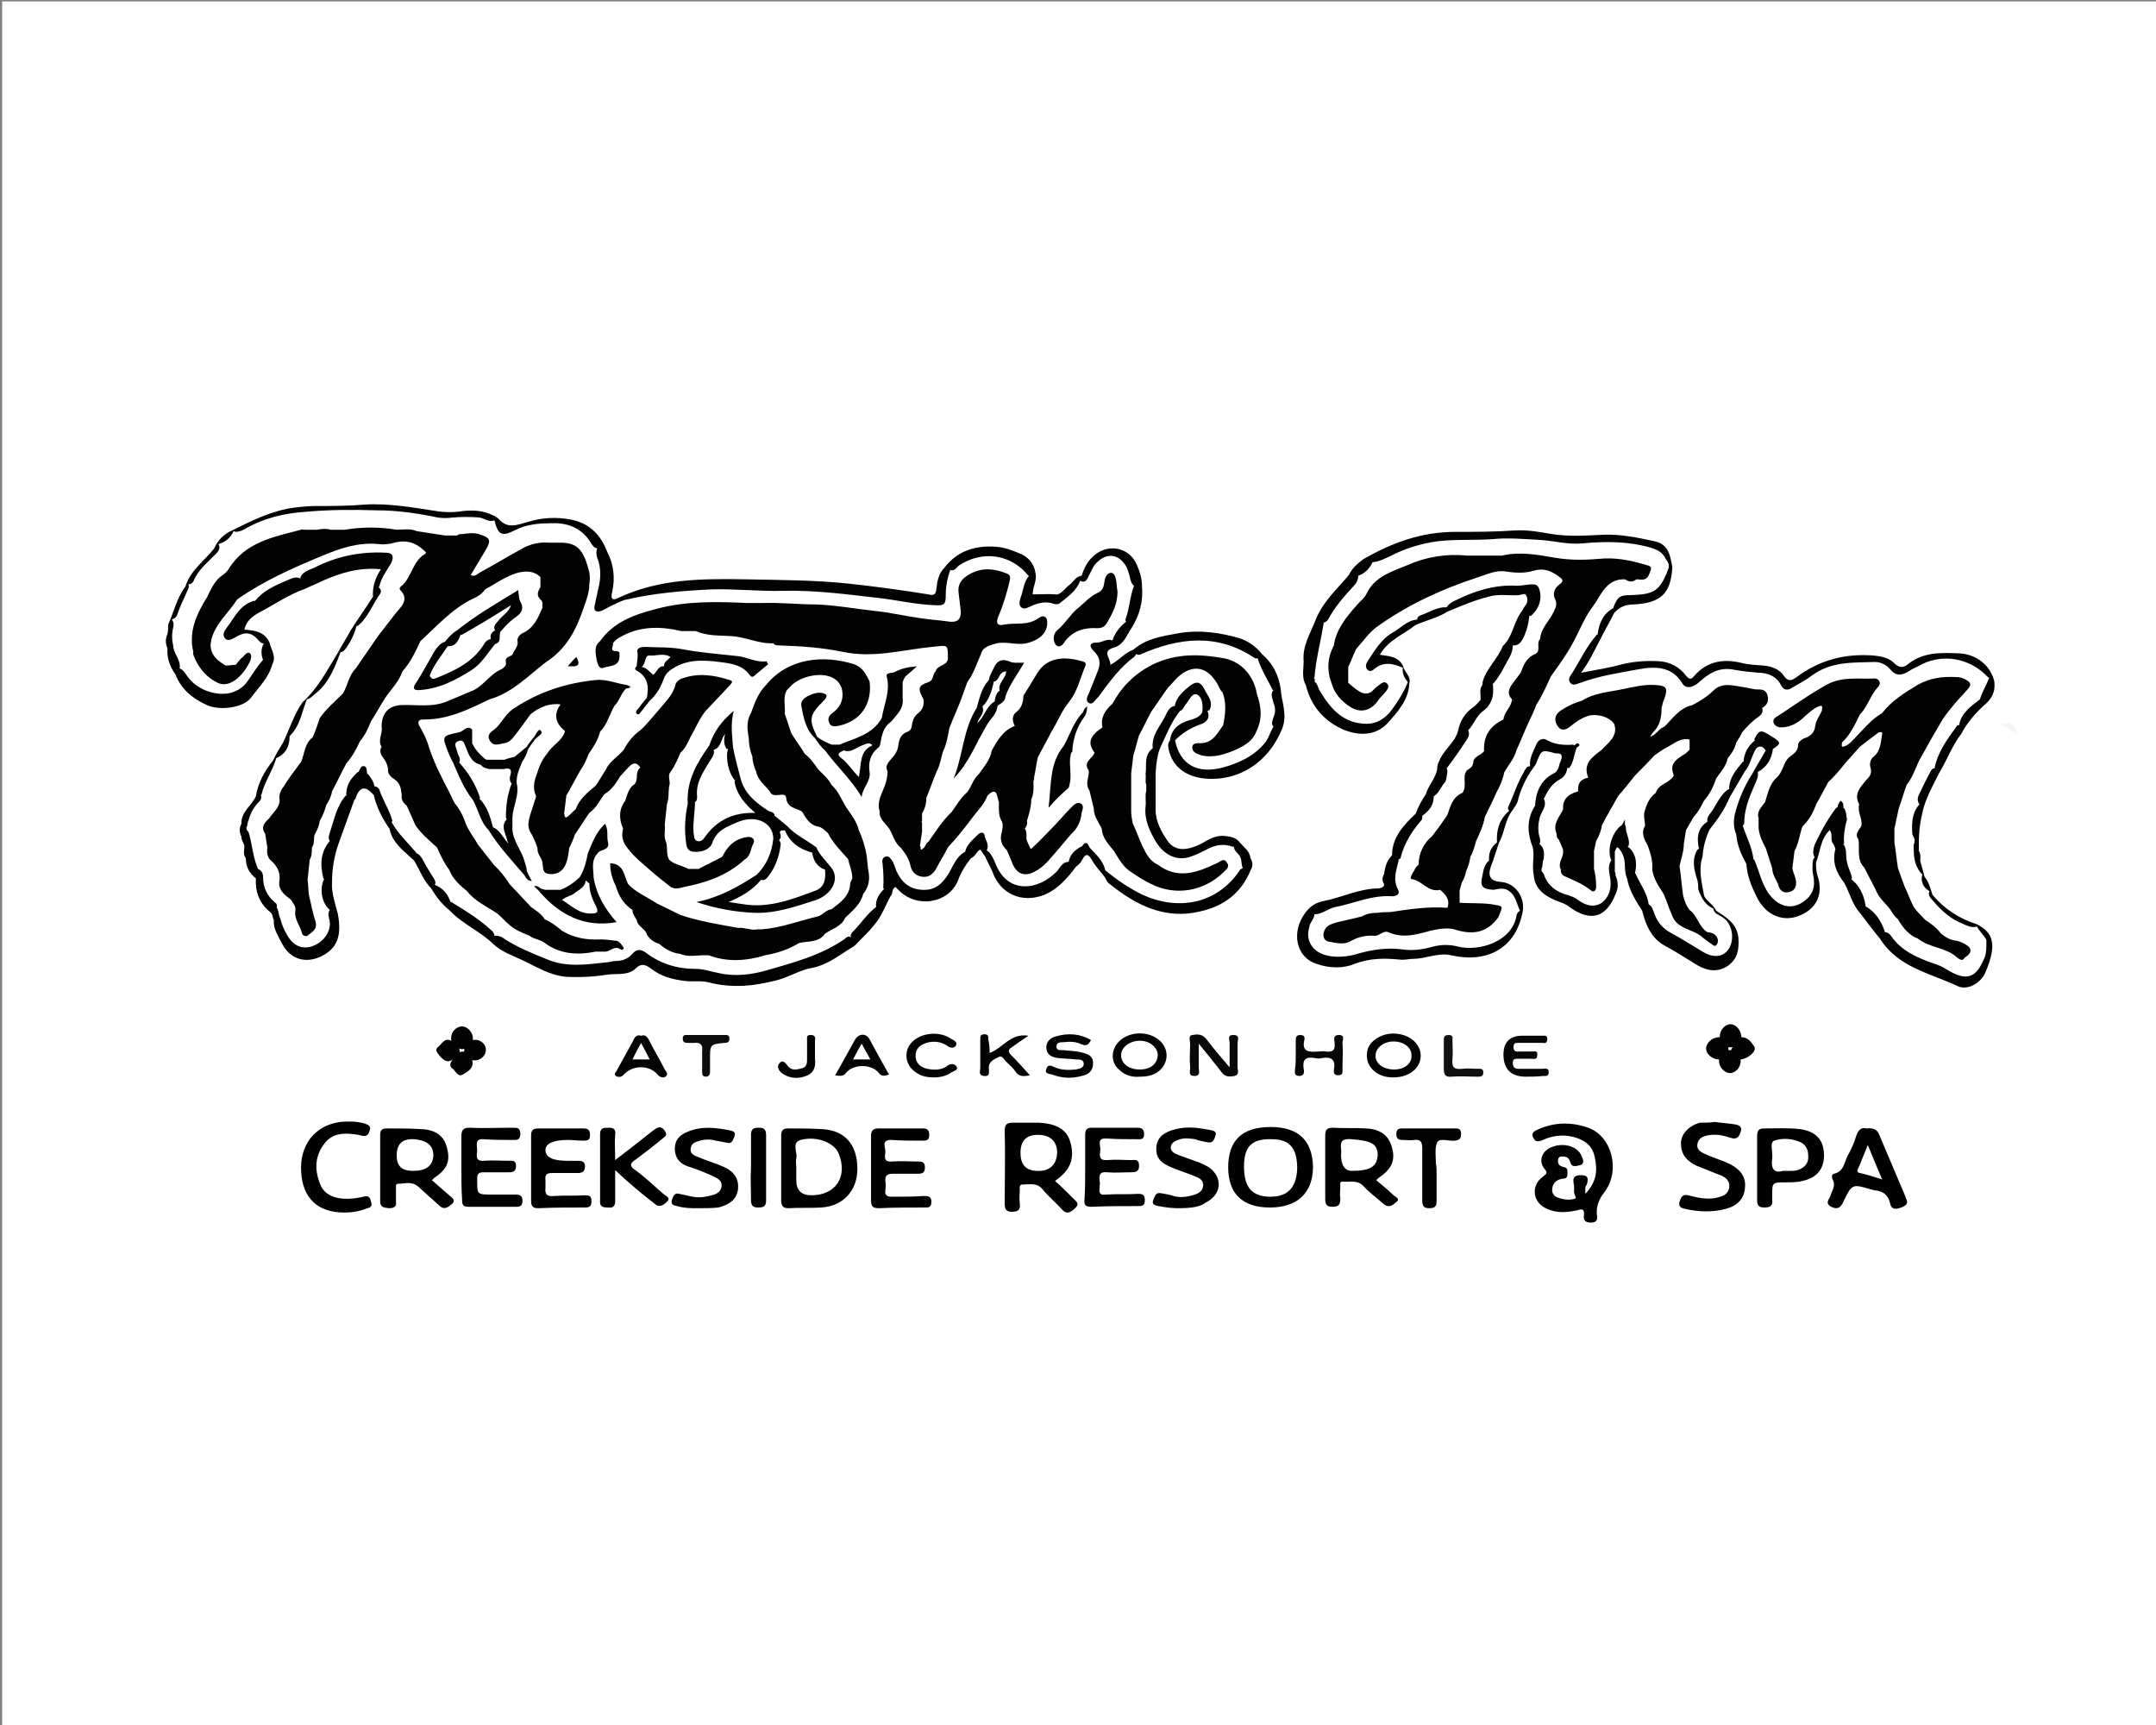
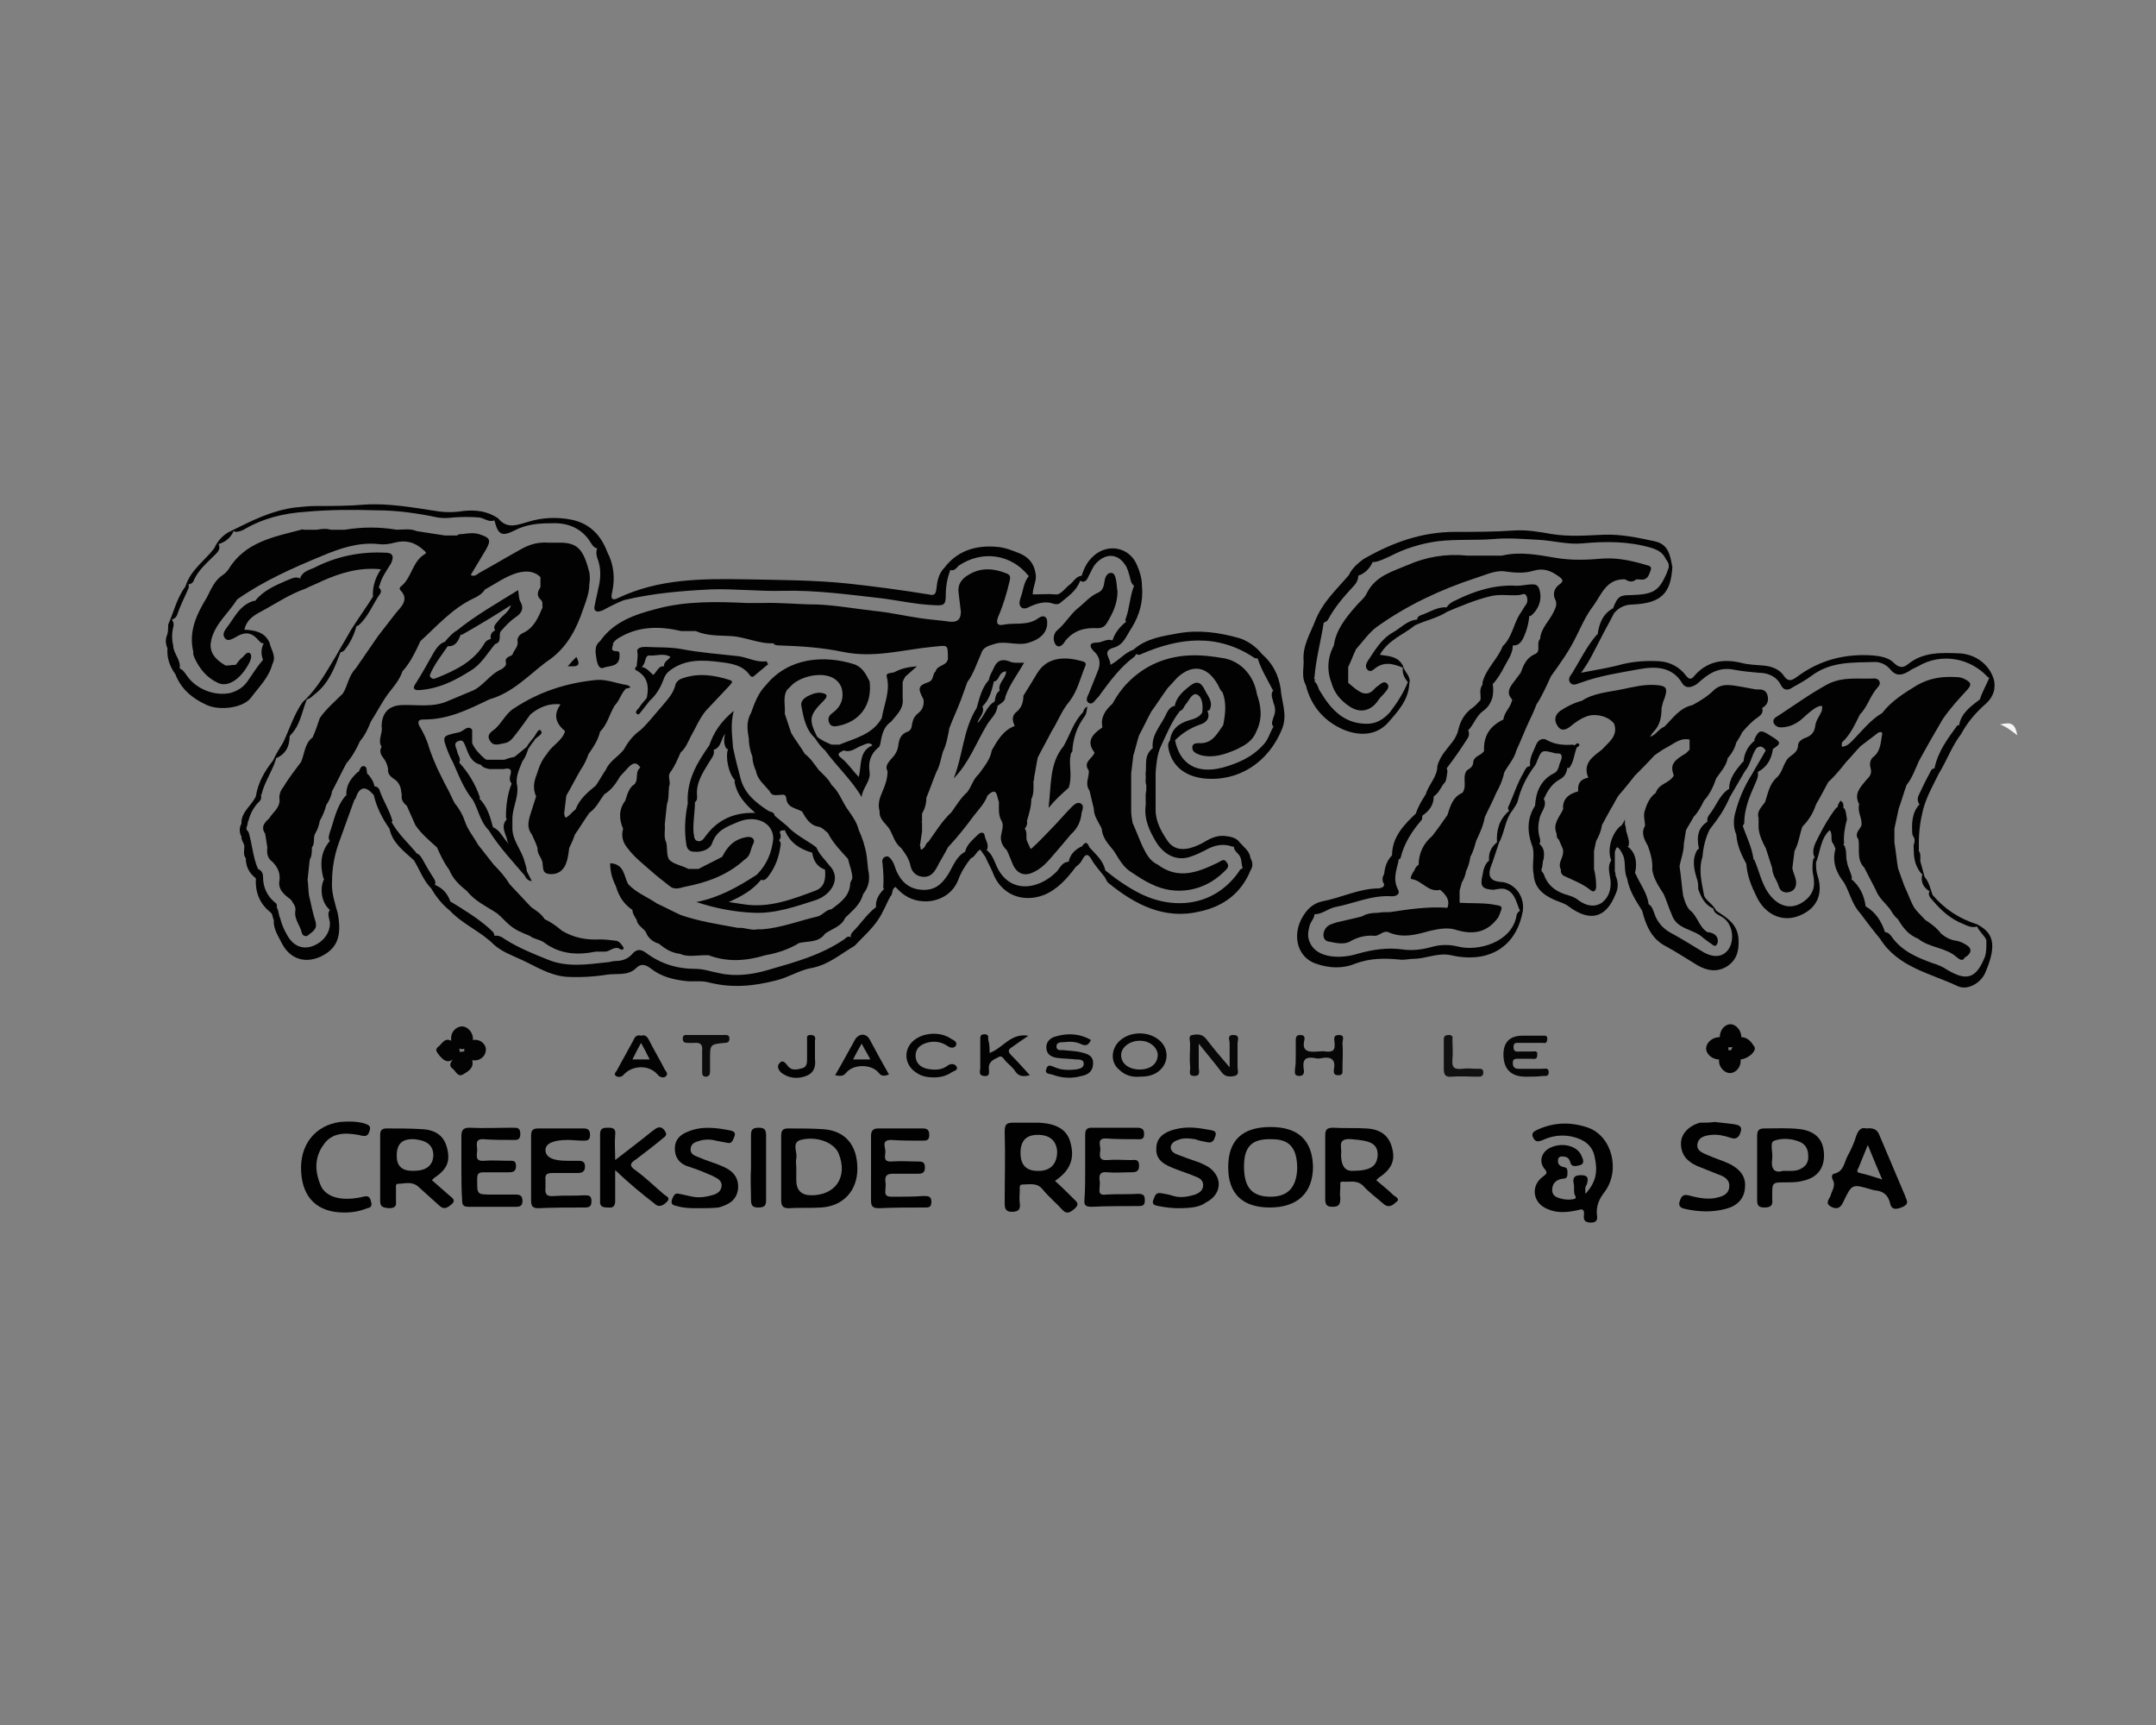
<svg xmlns="http://www.w3.org/2000/svg" version="1.1" id="Layer_1" x="0px" y="0px" viewBox="0 0 300 240" style="enable-background:new 0 0 300 240;" xml:space="preserve">
  <rect x="0" y="0" width="300" height="240" fill="#808080" stroke="none" />
  <style type="text/css"> .st0{fill:#FFFFFF;} .st1{fill:#F5F5F5;} .st2{fill:#010101;} .st3{fill:#030303;} .st4{fill:#080808;} .st5{fill:#070707;} .st6{fill:#060606;} .st7{fill:#020202;} .st8{fill:#0C0C0C;} .st9{fill:#111111;} </style>
-   <rect x="0.3" y="0.2" class="st0" width="300" height="240" />
  <path class="st1" d="M280.7,102.3c-0.8-0.6-1.5-1.2-2.4-1.5C279.9,100.4,280.4,100.7,280.7,102.3z" />
  <g>
    <path class="st2" d="M220.6,166.1c1.6-1.7,1.7-3.3,1.3-5.1c-0.3-1.6-1.4-2.4-2.9-2.8c-1.5-0.4-3-0.2-4.3,0.4 c-0.7,0.3-1.1,0.3-1.4-0.4c-0.3-0.7,0.4-0.9,0.8-1.1c2.3-1,4.6-1,6.9-0.2c3.3,1.2,4.5,5.9,2.3,8.9c-0.8,1-1.2,2-1.1,3.2 c0.1,0.5,0.1,1.1-0.8,1.1c-0.8,0-1.1-0.3-1-1c0.1-1-0.3-0.9-1-0.7c-1.4,0.3-2.8,0.4-4.1-0.2c-2-0.8-2.4-3.2-0.6-4.5 c0.5-0.4,0.7-0.5,0.2-1.1c-0.9-1.1-0.3-2.5,1-3c1.7-0.7,3.7-0.1,4.2,1.3c0.2,0.4,0.4,1-0.2,1.2c-0.5,0.1-1.2,0.4-1.4-0.4 c-0.2-0.7-0.6-0.8-1.2-0.8c-0.3,0-0.5,0.2-0.5,0.5c-0.1,0.6,0.3,0.9,0.9,1c0.5,0.1,0.4,0.6,0.4,1c0,0.5-0.3,0.6-0.7,0.6 c-0.7,0.1-1.3,0.5-1.4,1.3c-0.1,0.7,0.2,1.1,0.7,1.3c0.8,0.3,1.6,0.4,2.4,0.2c0.2-0.1,0.2-0.2,0.1-0.4c-0.3-0.5-0.1-1.1-0.2-1.6 c-0.2-0.9,0-1.3,1-1.3c1.1,0,1,0.6,0.8,1.3C220.5,165.2,220.6,165.4,220.6,166.1L220.6,166.1z" />
    <path class="st2" d="M238.6,156.1c0.9,0.1,1.8,0.2,2.6,0.3c0.6,0.1,1.3,0.2,1,1.1c-0.2,0.7-0.6,1.1-1.4,0.8 c-0.9-0.3-1.8-0.5-2.7-0.4c-0.9,0.1-1.7,0.3-1.9,1.2c-0.2,1,0.7,1.3,1.4,1.6c1.1,0.5,2.2,0.8,3.2,1.3c1.3,0.7,2.2,1.7,2,3.3 c-0.1,1.5-1.1,2.5-2.7,2.9c-1.9,0.5-3.8,0.4-5.6,0c-0.5-0.1-1-0.3-0.8-1c0.2-0.6,0.4-1.1,1.2-0.9c1.2,0.3,2.4,0.6,3.7,0.4 c0.9-0.2,1.8-0.4,2-1.4c0.2-1.1-0.6-1.6-1.5-1.9c-1-0.4-2-0.8-3-1.2c-1.3-0.6-2.2-1.5-2.2-3.1c0-1.3,1-2.4,2.6-2.9 C237.2,156.2,237.9,156.2,238.6,156.1L238.6,156.1z" />
    <path class="st2" d="M151,162.5c0-1.5,0-3.1,0-4.6c0-0.7,0.2-1,0.9-1c2.1,0,4.2,0,6.3,0c0.7,0,1,0.2,1,0.9c0,0.8-0.5,0.7-1,0.7 c-1.4,0-2.8,0-4.2-0.1c-1.5-0.1-0.8,1-0.9,1.7c-0.1,0.7-0.2,1.4,1,1.3c1.1-0.1,2.2,0,3.3,0c0.5,0,1.1-0.2,1.1,0.8 c0,0.9-0.6,0.9-1.2,0.9c-1.1,0-2.1,0.1-3.2,0c-0.9-0.1-1.2,0.2-1.1,1.1c0.1,0.4,0,0.8,0,1.2c-0.1,0.7,0.2,0.9,0.9,0.8 c1.5-0.1,3,0,4.4-0.1c0.7,0,1,0.1,1,0.9c0,0.8-0.4,0.8-1,0.8c-2.1,0-4.3,0-6.4,0.1c-0.8,0-1.1-0.2-1-1C151,165.5,151,164,151,162.5 L151,162.5z" />
    <path class="st2" d="M64.2,162.4c0-1.4,0-2.9,0-4.3c0-0.8,0.2-1.2,1.1-1.2c2,0.1,4.1,0,6.1,0c0.6,0,1,0,1,0.9 c0,0.9-0.6,0.8-1.1,0.8c-1.3,0-2.7,0-4-0.1c-1.3-0.1-0.9,0.9-0.9,1.5c0,0.6-0.4,1.6,0.9,1.5c1.2-0.1,2.3,0,3.5,0c0.5,0,1-0.1,1,0.7 c0,0.8-0.4,0.9-1,0.9c-1.2,0-2.3,0-3.5,0c-0.7,0-0.9,0.2-0.9,0.9c0,2.2-0.1,2.2,2.1,2.2c1.1,0,2.2,0,3.3,0c0.7,0,0.9,0.3,0.9,0.9 c0,0.6-0.3,0.8-0.8,0.8c-2.2,0-4.4,0-6.7,0c-0.8,0-0.9-0.3-0.9-1C64.2,165.5,64.2,163.9,64.2,162.4L64.2,162.4z" />
    <path class="st2" d="M85.6,162.8c0,1.6,0,2.9,0,4.3c0,0.7-0.3,1-1,0.9c-0.7,0-1.2-0.1-1.1-1c0-3.1,0-6.1,0-9.2 c0-0.9,0.5-0.9,1.2-0.9c0.7,0,1,0.2,0.9,1c-0.1,1.1,0,2.2,0,3.5c1.8-1.4,3.4-2.6,5-3.9c0.3-0.2,0.6-0.5,0.9-0.6 c0.5-0.2,0.9,0.2,1.1,0.6c0.3,0.5-0.2,0.7-0.4,0.9c-1.2,1-2.5,2-3.7,2.9c-0.8,0.5-1,0.9-0.1,1.5c1.4,1,2.6,2.2,3.9,3.3 c0.3,0.3,1.1,0.5,0.5,1.1c-0.5,0.5-1.1,0.9-1.8,0.2C89.3,166.1,87.5,164.6,85.6,162.8L85.6,162.8z" />
    <path class="st2" d="M121.2,162.5c0-1.5,0-3,0-4.4c0-0.7,0.2-1.1,1-1.1c2.1,0,4.2,0,6.2,0c0.6,0,0.9,0.2,0.9,0.9 c0,0.8-0.4,0.8-1,0.8c-1.4,0-2.9,0-4.3-0.1c-1.4,0-0.8,1-0.8,1.6c0,0.6-0.4,1.5,0.9,1.4c1.2-0.1,2.4,0,3.6,0c0.5,0,1,0,1,0.8 c0,0.7-0.3,0.9-0.9,0.9c-1.2,0-2.3,0-3.5,0c-0.8,0-1.2,0.2-1.1,1.1c0.1,0.4,0,0.8,0,1.2c-0.1,0.7,0.2,0.9,0.9,0.9 c1.5,0,3,0,4.4-0.1c0.6,0,1.1,0,1.1,0.8c0,0.9-0.5,0.8-1.1,0.8c-2.1,0-4.2,0-6.2,0.1c-0.9,0-1.1-0.3-1.1-1.1 C121.2,165.4,121.2,163.9,121.2,162.5L121.2,162.5z" />
    <path class="st2" d="M73.9,162.5c0-1.5,0-3,0-4.4c0-0.7,0.1-1.1,1-1.1c2.1,0,4.2,0,6.3,0c0.6,0,0.9,0.2,0.9,0.9 c0,0.8-0.4,0.8-1,0.8c-0.7,0-1.4-0.1-2.1-0.1c-2,0-3.1,0.5-3.1,1.4c0,1,1,1.5,3,1.5c0.5,0,1,0,1.5,0c0.6,0,1,0.1,1,0.8 c0,0.7-0.4,0.9-1,0.9c-1.2,0-2.3,0-3.5,0c-0.8,0-1.1,0.2-1,1c0,0.3,0,0.7,0,1c-0.1,1,0.2,1.3,1.2,1.2c1.4-0.1,2.8,0,4.2-0.1 c0.6,0,1,0,1,0.8c0,0.8-0.3,0.9-1,0.9c-2.1,0-4.3,0-6.4,0.1c-0.8,0-1-0.3-1-1.1C73.9,165.5,73.9,164,73.9,162.5L73.9,162.5z" />
    <path class="st2" d="M96.9,168.1c-0.7,0-1.7,0-2.7-0.3c-0.5-0.1-0.9-0.2-0.7-0.9c0.2-0.5,0.4-1,1-0.8c0.6,0.1,1.3,0.3,1.9,0.4 c1,0.2,2,0,3-0.3c0.5-0.2,0.9-0.5,1-1.1c0.1-0.6-0.3-1-0.7-1.2c-0.5-0.3-1-0.5-1.5-0.7c-0.9-0.4-1.8-0.7-2.7-1 c-1-0.4-1.6-1.2-1.6-2.4c0-1.2,0.7-1.9,1.7-2.3c2-0.9,4.1-0.6,6.1-0.2c0.4,0.1,0.7,0.3,0.5,0.8c-0.2,0.4-0.3,1.1-1,0.9 c-0.5-0.1-1.1-0.2-1.6-0.3c-0.7-0.2-1.5-0.2-2.2,0c-0.6,0.2-1.2,0.3-1.3,1.1c-0.1,0.8,0.6,1,1.1,1.2c1.1,0.5,2.3,0.8,3.4,1.3 c1.6,0.7,2.2,1.7,2.1,3.1c-0.2,1.6-1.3,2.2-2.7,2.6C99.1,168.1,98.1,168.1,96.9,168.1L96.9,168.1z" />
    <path class="st2" d="M163.9,168.1c-0.7,0-1.7-0.1-2.7-0.3c-0.5-0.1-1-0.2-0.7-0.9c0.2-0.5,0.3-1,1-0.9c0.6,0.1,1.2,0.2,1.8,0.4 c1,0.3,2,0.1,3-0.2c0.5-0.2,1-0.5,1.1-1.1c0.1-0.7-0.3-1.1-0.8-1.3c-1.1-0.5-2.2-0.8-3.4-1.3c-1.8-0.7-2.4-1.5-2.3-2.9 c0.1-1.3,1-2.1,2.7-2.5c1.6-0.4,3.1-0.2,4.7,0.1c0.4,0.1,1.1,0.1,0.8,0.9c-0.2,0.6-0.4,1-1.2,0.8c-0.5-0.1-1.1-0.2-1.6-0.4 c-0.7-0.1-1.4-0.2-2.1,0c-0.6,0.2-1.2,0.4-1.3,1.1c0,0.6,0.5,0.9,1.1,1.1c0.8,0.3,1.6,0.6,2.5,0.9c0.6,0.2,1.2,0.5,1.7,0.8 c2,1.4,1.8,3.8-0.4,4.9C167,167.9,165.9,168.1,163.9,168.1L163.9,168.1z" />
    <path class="st2" d="M47.9,168.7c-3.7,0-5.8-2-6-5.7c-0.2-3.7,1.9-6.4,5.4-6.9c1.2-0.1,2.3-0.1,3.4,0.2c0.6,0.2,1,0.4,0.7,1.1 c-0.2,0.7-0.6,0.7-1.1,0.6c-0.1,0-0.3-0.1-0.4-0.1c-1.8-0.3-3.7-0.4-4.9,1.4c-1.3,1.8-1.2,3.8-0.3,5.8c0.8,1.5,2.8,2,5.4,1.5 c0.6-0.1,1.3-0.5,1.5,0.5c0.2,0.6,0.1,0.9-0.5,1C50.1,168.5,49.1,168.7,47.9,168.7L47.9,168.7z" />
-     <path class="st3" d="M199.9,163.4c0,1.2,0,2.3,0,3.5c0,0.7,0,1.2-1,1.2c-0.9,0-1-0.4-1-1.2c0-2.4,0-4.7,0-7.1 c0-0.9-0.2-1.3-1.1-1.2c-0.5,0.1-1.1,0-1.7,0c-0.5,0-0.8-0.2-0.8-0.8c0-0.6,0.2-0.8,0.8-0.8c2.5,0,5,0,7.5,0c0.5,0,0.7,0.2,0.7,0.8 c0,0.6-0.2,0.8-0.8,0.9c-0.9,0.1-2.1-0.4-2.5,0.2c-0.4,0.8-0.2,2-0.2,3C199.9,162.3,199.9,162.8,199.9,163.4L199.9,163.4z" />
    <path class="st4" d="M166.8,145.2c0,1.4,0,2.4,0,3.3c0,0.5,0.3,1.2-0.6,1.2c-1,0-0.5-0.8-0.6-1.3c-0.1-1.1,0-2.1,0-3.2 c0-0.4-0.3-1.1,0.3-1.2c0.6-0.1,1.3-0.2,1.9,0.5c1,1.3,2,2.5,3.3,4c0-1.4,0-2.4,0-3.4c0-0.4-0.4-1.1,0.5-1.1c1,0,0.6,0.7,0.6,1.2 c0,1.1,0,2.2,0,3.3c0,0.4,0.3,1-0.4,1.2c-0.6,0.1-1.3,0.2-1.8-0.5C169.1,148,168,146.7,166.8,145.2L166.8,145.2z" />
    <path class="st5" d="M212.3,149.8c-2,0-3.1-1-3.1-3.1c0-1.7,0.9-2.6,2.6-2.6c0.9,0,1.8,0,2.8,0c0.3,0,0.7-0.1,0.7,0.4 c0,0.5-0.2,0.7-0.6,0.6c-1.1,0-2.2,0-3.3,0c-0.4,0-0.8-0.1-0.8,0.6c0,0.7,0.5,0.6,0.8,0.6c0.6,0,1.1,0,1.7,0c0.4,0,0.9-0.2,0.8,0.5 c0,0.7-0.5,0.5-0.9,0.5c-0.6,0-1.1,0-1.7,0c-0.5,0-0.8,0-0.8,0.6c0,0.6,0.3,0.8,0.8,0.8c1.1,0,2.2,0,3.3,0c0.4,0,0.9-0.2,0.9,0.5 c0,0.6-0.5,0.5-0.8,0.5C213.9,149.8,213.1,149.8,212.3,149.8L212.3,149.8z" />
    <path d="M104.5,162.5c0-1.5,0-3,0-4.6c0-0.8,0.3-1,1.1-1c0.8,0,1,0.3,1,1.1c0,3,0,6,0,9c0,0.8-0.3,1-1.1,1c-0.8,0-1-0.3-1-1.1 C104.5,165.5,104.4,164,104.5,162.5L104.5,162.5z" />
    <path class="st3" d="M151.8,144.7c-0.3,0.6-0.6,0.9-1.3,0.6c-0.8-0.4-1.6-0.4-2.5-0.3c-0.4,0-1,0-1,0.6c0,0.6,0.6,0.5,0.9,0.5 c0.8,0.1,1.7,0.1,2.5,0.3c0.8,0.2,1.7,0.4,1.7,1.5c0,1.1-0.6,1.6-1.6,1.8c-1.4,0.4-2.8,0.3-4.1-0.2c-0.4-0.1-1.1-0.1-0.8-0.8 c0.2-0.7,0.7-0.4,1.2-0.2c0.9,0.4,1.9,0.4,2.9,0.3c0.5-0.1,1.1-0.2,1.1-0.8c0-0.6-0.6-0.6-1.1-0.6c-0.8-0.1-1.7-0.1-2.5-0.2 c-0.8-0.1-1.5-0.4-1.6-1.3c-0.1-0.9,0.5-1.5,1.3-1.7C148.6,143.7,150.3,143.8,151.8,144.7L151.8,144.7z" />
    <path class="st6" d="M180.3,146.8c0-0.7,0-1.4,0-2.1c0-0.4,0.1-0.7,0.6-0.7c0.5,0,0.7,0.2,0.6,0.7c-0.4,1.6,0.6,1.7,1.8,1.6 c0.4,0,0.8-0.1,1.2,0c1,0.1,1.3-0.2,1.2-1.2c0-0.4-0.3-1.1,0.6-1.1c0.9,0,0.5,0.7,0.5,1.1c0.1,1.2,0,2.5,0,3.7 c0,0.4,0.1,0.8-0.6,0.8c-0.7,0-0.6-0.5-0.6-0.8c0.3-1.4-0.4-1.8-1.6-1.6c-0.4,0.1-0.7,0.1-1.1,0c-1.2-0.2-1.7,0.2-1.5,1.5 c0.1,0.4,0.1,1-0.6,1c-0.8,0-0.6-0.6-0.6-1C180.3,148.1,180.3,147.5,180.3,146.8L180.3,146.8z" />
    <path class="st7" d="M137.7,146.5c1.9-0.7,2.9-2.8,5.4-2.4c-0.9,0.6-1.6,1.1-2.3,1.6c-0.5,0.3-0.6,0.6-0.1,1.1 c0.9,0.9,1.7,1.8,2.6,2.8c-0.9,0.2-1.5,0.2-2-0.5c-0.3-0.5-0.8-0.9-1.2-1.3c-0.4-0.3-0.6-1.1-1.2-0.7c-0.6,0.3-1.4,0.6-1.3,1.6 c0,0.5,0.2,1.1-0.7,1c-0.8-0.1-0.5-0.7-0.5-1.1c0-1.3,0-2.6,0-3.9c0-0.5,0-0.8,0.6-0.8c0.6,0,0.5,0.4,0.5,0.7 C137.7,145.3,137.7,145.9,137.7,146.5L137.7,146.5z" />
    <path class="st3" d="M130,149.9c-0.8,0-1.7-0.1-2.4-0.6c-1.9-1.1-2-3.6-0.1-4.8c1.4-0.9,3.5-0.9,4.8,0c0.3,0.2,1,0.4,0.7,1 c-0.3,0.4-0.8,0.3-1.2,0c-0.9-0.6-1.9-0.7-2.9-0.4c-0.9,0.3-1.5,0.8-1.5,1.8c0,1,0.7,1.6,1.6,1.8c1,0.2,2,0.2,2.8-0.4 c0.5-0.4,1.1-0.3,1.3,0.1c0.3,0.5-0.4,0.6-0.7,0.8C131.7,149.7,130.8,149.9,130,149.9L130,149.9z" />
    <path class="st8" d="M98.2,144c0.8,0,1.7,0,2.5,0c0.3,0,0.8-0.1,0.8,0.5c0,0.5-0.3,0.6-0.7,0.6c-2,0.2-2,0.2-2,2.3 c0,0.6,0,1.1,0,1.7c0,0.4-0.1,0.6-0.5,0.7c-0.5,0-0.6-0.2-0.6-0.7c0-1,0-1.9,0-2.9c0.1-0.8-0.2-1.2-1.1-1.1c-0.3,0-0.6,0-0.8,0 c-0.4,0-0.8,0-0.8-0.6c0-0.6,0.4-0.5,0.8-0.5C96.6,144,97.4,144,98.2,144L98.2,144z" />
    <path class="st9" d="M200.9,146.8c0-0.7,0-1.5,0-2.2c0-0.5,0.3-0.6,0.7-0.6c0.4,0,0.6,0.2,0.5,0.6c0,0.9,0.1,1.9,0,2.8 c-0.1,1.2,0.3,1.4,1.4,1.3c0.7-0.1,1.4,0,2.1,0c0.3,0,0.8-0.1,0.8,0.5c0,0.6-0.4,0.6-0.8,0.6c-1.2,0-2.4-0.1-3.6,0 c-0.9,0.1-1.1-0.3-1.1-1.1C200.9,148.1,200.9,147.4,200.9,146.8L200.9,146.8z" />
    <path class="st7" d="M113.4,146.3c0,0.3,0,0.7,0,1c0.1,0.9,0,1.8-1,2.3c-1.1,0.5-2.3,0.5-3.3-0.1c-0.6-0.3-1.1-1-0.7-1.5 c0.5-0.7,0.9-0.1,1.3,0.4c0.5,0.6,1.3,0.4,2,0.2c0.6-0.2,0.6-0.8,0.6-1.3c0-0.9,0-1.8,0-2.6c0-0.4-0.1-0.7,0.5-0.7 c0.6,0,0.7,0.3,0.6,0.8C113.4,145.3,113.4,145.8,113.4,146.3L113.4,146.3z" />
    <path class="st7" d="M244.1,145.6c-0.4-0.6-0.9-1.3-1.8-1.3c0-1-0.8-1.8-1.5-1.8c-0.8,0-1.5,0.8-1.5,1.8c-1.1,0-1.9,0.8-1.9,1.6 c0,0.7,0.8,1.5,1.8,1.5c-0.1,1.1,0.8,1.9,1.5,1.9c0.8,0,1.6-0.8,1.5-1.9C243.3,147.3,244.5,146.2,244.1,145.6L244.1,145.6z M240.5,146.1c0-0.1,0-0.3,0-0.4c0.2,0,0.4,0,0.6,0c-0.1,0.1-0.2,0.3-0.2,0.4C240.8,146.1,240.6,146.1,240.5,146.1z" />
    <path class="st3" d="M65.8,144.7L65.8,144.7c0.1-1.1-0.8-1.9-1.5-1.9c-0.8,0-1.7,0.8-1.5,2c-1-0.5-1.3,0.5-1.9,0.9 c-0.4,0.4-0.1,0.7,0.2,1.1c0.5,0.6,1.1,1.2,1.9,0.6c-0.3,0.4-0.6,0.9,0,1.3c0.4,0.3,0.7,1.2,1.4,0.8c0.7-0.4,1.6-0.9,1.3-2 c1.1,0.2,1.9-0.6,1.9-1.4C67.7,145.4,66.9,144.5,65.8,144.7L65.8,144.7z M64,146.4c0-0.2-0.1-0.4-0.1-0.5c0,0,0,0,0.1,0 c0.2,0.1,0.4,0.1,0.6,0c0,0.1,0,0.3,0,0.4C64.3,146.3,64.2,146.3,64,146.4L64,146.4z" />
    <path class="st2" d="M149.4,166.8c-0.8-0.8-1.7-1.7-2.6-2.5c2.2-1.5,2.8-3.2,2.1-5.5c-0.5-1.7-2-2.5-4.4-2.6c-1.2,0-2.3,0-3.5,0 c-0.9,0-1.2,0.2-1.2,1.2c0.1,3.3,0,6.7,0,10c0,0.7,0.1,1.2,1,1.2c1,0,1.2-0.4,1.1-1.2c-0.1-0.6,0-1.3,0-1.9c0-0.3-0.1-0.7,0.4-0.7 c1,0,2-0.3,2.8,0.7c0.8,1,1.9,1.9,2.8,2.9c0.6,0.6,1.1,0.2,1.6-0.2C150.3,167.5,149.8,167.2,149.4,166.8L149.4,166.8z M144.8,162.9 c0,0-0.1,0-0.1,0c-1.8,0.1-2.7-0.7-2.7-2.5c0-1.8,0.9-2.6,2.7-2.5c1.5,0.1,2.3,0.9,2.4,2.3C147.1,161.8,146.3,162.8,144.8,162.9 L144.8,162.9z" />
    <path class="st2" d="M114.5,157.1c-1.6-0.1-3.2-0.1-4.8-0.1c-0.7,0-1,0.2-1,1c0,1.5,0,3,0,4.6c0,1.5,0,3,0,4.4c0,0.7,0.2,1.1,1,1.1 c1.5-0.1,3.1,0,4.6-0.1c3-0.2,5-2.3,5-5.4C119.3,159.3,117.6,157.3,114.5,157.1L114.5,157.1z M112.9,166.3c-1.4,0-2.1-0.7-2.1-2.1 c0-0.6,0-1.2,0-1.8c0-0.4-0.1-0.9,0-1.2c0.2-0.9-0.7-2.2,0.6-2.6c2.3-0.6,4.7,0.4,5.3,1.9C118,163.7,116.3,166.3,112.9,166.3 L112.9,166.3z" />
    <path class="st2" d="M193.8,166.2c-0.7-0.7-1.5-1.3-2.3-2c0.1-0.1,0.2-0.2,0.3-0.3c1.8-1.2,2.4-2.4,1.9-4.2 c-0.4-1.6-1.5-2.6-3.6-2.7c-1.5-0.1-3.1,0-4.6-0.1c-0.9,0-1.1,0.3-1.1,1.1c0,2.9,0,5.8,0,8.7c0,0.8,0.1,1.2,1,1.2 c0.9,0,1.1-0.3,1.1-1.2c-0.1-0.5,0-1.1,0-1.7c0-0.3-0.1-0.6,0.3-0.6c1,0.1,2-0.3,2.9,0.6c0.8,0.9,1.8,1.6,2.7,2.4 c0.7,0.7,1.3,0.4,1.8-0.1C195,166.8,194.1,166.5,193.8,166.2L193.8,166.2z M188.1,162.9c-1,0-1.5-0.8-1.5-2.3 c0.2-0.9-0.7-2.3,1.5-2.1c2.6,0.2,3.6,0.6,3.6,2.2C191.6,162.3,190.7,162.9,188.1,162.9L188.1,162.9z" />
    <path class="st2" d="M62.5,166.3c-0.8-0.7-1.6-1.4-2.4-2.1c0.1-0.1,0.2-0.2,0.3-0.3c1.8-1.2,2.3-2.3,1.8-4.2 c-0.4-1.6-1.5-2.5-3.5-2.6c-1.6-0.1-3.2-0.1-4.9-0.1c-0.7,0-0.9,0.3-0.9,0.9c0,3.1,0,6.1,0,9.2c0,0.9,0.5,0.9,1.2,1 c0.7,0,1.1-0.2,1-0.9c0-0.6,0-1.2,0-1.8c0-0.3-0.1-0.7,0.3-0.7c0.9,0,1.9-0.4,2.8,0.4c1,0.9,2,1.8,3,2.7c0.7,0.6,1.2,0.1,1.7-0.3 C63.5,166.9,62.8,166.6,62.5,166.3L62.5,166.3z M57.5,162.9c0,0-0.1,0-0.1,0c-1.5,0-2.2-0.7-2.2-2.1c0-1.7,0.8-2.4,2.5-2.3 c1.8,0.2,2.6,0.9,2.6,2.3C60.2,162.2,59.3,162.9,57.5,162.9z" />
    <path class="st2" d="M176.8,156.8c-4,0-5.9,1.9-5.9,5.6c0,3.7,2,5.6,5.8,5.6c3.8,0,6-2,6-5.7C182.6,158.7,180.7,156.8,176.8,156.8z M176.8,166.5c-2.6,0-3.7-1.3-3.7-4.2c0-2.8,1.1-3.9,3.9-3.8c2.5,0,3.5,1.3,3.5,4.1C180.4,165.2,179.2,166.5,176.8,166.5 L176.8,166.5z" />
    <path class="st2" d="M265.1,166.4c-1.2-2.8-2.4-5.7-3.6-8.5c-0.3-0.8-0.9-1-1.8-0.9c-0.7-0.2-1.1,0.2-1.4,1c-0.3,1-0.7,1.9-1.2,2.8 c-0.5,0.9-0.5,2.2-1.9,2.5c-0.4,0.1-0.3,0.6-0.2,0.8c0.5,0.9-0.1,1.5-0.3,2.3c-0.2,0.5-0.8,1,0.1,1.5c0.8,0.4,1.3,0.2,1.7-0.7 c1.2-2.5,1.2-2.5,3.9-1.7c0.1,0,0.3,0.1,0.4,0.1c1.2,0.1,1.9,0.6,2.2,1.8c0.2,1.1,1.1,0.8,1.8,0.5 C265.8,167.4,265.2,166.9,265.1,166.4L265.1,166.4z M258.8,163.2c-0.5-0.1-0.4-0.4-0.2-0.7c0.4-1,0.8-2,1.3-3.2 c0.7,1.7,1.3,3.2,2,4.8C260.7,163.7,259.7,163.4,258.8,163.2L258.8,163.2z" />
    <path class="st2" d="M253.8,160.5c-0.1-2-1.2-3.1-3.3-3.4c-1.7-0.2-3.3-0.1-5-0.1c-0.8,0-1,0.3-1,1.1c0,1.5,0,3,0,4.4 c0,1.5,0,3,0,4.4c0,0.7,0.1,1.1,1,1.1c0.9,0,1.2-0.3,1.1-1.1c0-0.2,0-0.4,0-0.6c0-1.8,0-1.8,1.9-1.8c0.8,0,1.6,0,2.3-0.2 C252.8,163.9,253.9,162.6,253.8,160.5L253.8,160.5z M250.6,162.6c-0.7,0.4-1.5,0.3-2.5,0.3c-1.3,0.4-1.7-0.4-1.5-1.7 c0,0,0-0.1,0-0.1c0.1-0.8-0.4-2.2,0.3-2.4c1.1-0.4,2.5-0.3,3.6,0.2c0.7,0.3,1.1,1,1.1,1.8C251.7,161.5,251.4,162.2,250.6,162.6 L250.6,162.6z" />
    <path class="st3" d="M161.5,144.9c-1.5-1.5-4.3-1.5-5.8,0c-1.1,1.1-1.2,2.9,0,3.9c0.8,0.8,1.8,1.1,2.9,1c1.3,0,2.2-0.3,2.9-1 C162.6,147.7,162.6,146,161.5,144.9L161.5,144.9z M158.6,148.8c-1.5,0-2.6-0.8-2.6-2c0-1.1,1.2-2,2.6-2c1.4,0,2.4,0.9,2.5,1.9 C161.1,148,160.1,148.8,158.6,148.8L158.6,148.8z" />
-     <path class="st3" d="M197.6,146.2c-0.4-1.4-1.8-2.3-3.5-2.4c-1.7-0.1-3.4,0.9-3.8,2.2c-0.3,1.2,0,2.3,1,3.1 c0.8,0.6,1.6,0.8,2.6,0.8C196.4,149.9,198.1,148.2,197.6,146.2L197.6,146.2z M194,148.8c-1.5,0-2.6-0.8-2.6-1.9c0-1.1,1.1-2,2.5-2 c1.4,0,2.5,0.8,2.5,1.9C196.5,147.9,195.5,148.8,194,148.8z" />
    <path class="st3" d="M92.5,148.8c-0.7-1.4-1.5-2.7-2.2-4.1c-0.2-0.4-0.5-0.8-1.1-0.6c-0.6-0.2-0.9,0.2-1.1,0.7 c-0.7,1.3-1.5,2.7-2.2,4c-0.1,0.3-0.6,0.6-0.2,0.9c0.3,0.2,0.8,0.2,1.1-0.2c1.2-1.3,3.5-1.4,4.7,0c0.3,0.4,0.8,0.5,1.1,0.3 C93.1,149.4,92.6,149,92.5,148.8L92.5,148.8z M88,147.4c0.4-0.8,0.7-1.4,1.2-2.3c0.5,0.9,0.8,1.5,1.2,2.3H88z" />
    <path class="st3" d="M121,144.6c-0.5-0.9-1.5-0.8-2,0c-0.9,1.6-1.8,3.3-2.8,5c0.6,0.1,1.1,0.2,1.5-0.3c1-1.3,3.6-1.3,4.6,0 c0.4,0.5,0.8,0.4,1.4,0.2C122.8,147.9,121.9,146.3,121,144.6L121,144.6z M118.7,147.4c0.4-0.8,0.8-1.5,1.2-2.2 c0.4,0.8,0.8,1.4,1.2,2.2H118.7z" />
    <g>
      <path class="st7" d="M275.1,128.6c-2.5-0.8-4.5-2.1-6.2-4.1l0,0c-0.3-0.9-0.5-1.8-1.1-2.5c-0.2-0.7-0.4-1.5-0.6-2.2 c0-0.5,0.1-1-0.2-1.4l0,0c0-0.4,0-0.7,0-1.1l0,0c0-1.6,0.2-3.1,0.6-4.7l0,0c0.5-1.8,1.4-3.4,2.2-5l0,0c1.1-1.8,1.8-3.8,3.1-5.5 c0.8-1.5,1.9-2.8,3.1-3.9c1.1-0.9,1.7-1.9,1.5-3.4l0,0c-0.5-2.2-2.5-3.8-4.9-3.9c-2.5-0.1-5-0.2-7.1,1.5c-0.7,0.6-1.3,0.5-2-0.2 c-0.7-0.7-1.8-0.9-2.8-1c-3.9-0.3-7.5,0.6-10.7,3c-0.7,0.5-1.2,0.7-1.8-0.2c-0.6-0.9-1.7-1.3-2.8-1.4c-1.1-0.1-2.1-0.1-3.2-0.4 c-2.6-0.6-4.8-0.1-6.5,1.9c-0.4,0.5-0.7,0.4-1.1-0.1c-0.9-1.2-2.2-1.9-3.7-2c-1.7-0.1-3.4,0-5.1,0.4c-1.8,0.5-3.7,0.8-5.8,1.2 c1.2-1.6,1.9-3.2,2.7-4.7l0,0c0.6-1.2,1.3-2.4,1.9-3.6l0,0c0.7-0.8,1.5-1.2,2.7-1.2c3.8-0.2,5.2-1.5,5.4-5.2l0,0 c-0.3-1.6-0.5-3.2-2.5-3.6c-2.3-0.5-4.7-1-7.1-0.9c-2.4,0.1-4.7,0.3-7.2-0.1c-1.7-0.3-3.4-0.6-5.1-0.5c-2.8,0.2-5.5,0.2-8.3,0.2 c-4.7,0-8.8,1.5-12.8,3.8l0,0c-0.8,0.6-1.6,1.3-2,2.2l0,0c-1.7,2-3.7,3.8-4.7,6.4c-0.7,1.8-1.8,3.5-1.6,5.6c0,1.1-0.3,2.3,0.3,3.3 l0,0c0.7,2.9,2.5,5,5.2,6.2c2.2,0.9,4.5,0.9,6.2-0.9c1.4-1.6,2.9-3.2,3-5.5l0,0c0.3-1-0.7-1.6-0.9-2.5l0,0 c-0.7-1.3-1.9-1.3-3.2-1.5c1.2-2.1,3.3-2.8,4.9-4.1c1.5-0.7,3.1-1,4.5-1.9c1.9-0.8,3.8-1.6,5.8-2.1c1.4-0.4,2.7-0.1,4.1-0.2 c0.4,0,0.9-0.4,1.1,0.1c0.2,0.4,0.2,1-0.2,1.4c-0.2,0.3-0.4,0.7-0.7,1.1l0,0c-0.9,1.4-1.1,3.3-2.4,4.5l0,0c-0.7,1.8-2.3,3.1-2.8,5 l0,0c0,0.2,0,0.4-0.1,0.5c-0.4,0.6-0.1,1.3-0.2,2l0,0c-0.3,0.3-0.6,0.7-1,1c-1.2,0.8-1.8,1.9-2.1,3.2c-0.1,0.5-0.3,0.8-0.5,1.2 c-0.8,1.2-2,2.2-2.4,3.8c0,1.5-1.2,2.5-1.6,3.9c-0.6,0.9-1.1,1.8-1.4,2.7l0,0c-1.7,1.6-3.3,3.3-3.3,5.8l0,0 c-0.7,0.7-1,1.6-1.1,2.6l0,0c-0.3,0.5-0.3,1,0,1.4l0,0c0,0.5-0.4,0.5-0.7,0.6c-2.8,0-5.2,1.3-7.9,1.8c-0.9,0.2-1.7,0.7-2.3,1.5 l0,0c-2.1,2.7-1.4,6.3,1.5,7.2c1.7,0.6,3.6,0.7,5.3,0c2.1-0.8,4.1-0.8,6.2-0.6c0.7,0.1,1.4-0.1,2-0.1c1.7,0,3.4-0.9,5.2-0.5 c4.7,1.1,8.8-0.7,9.9-5.7c0.6-2.2-0.9-4.4-3-4.5c-1.3-0.1-1.8-0.7-1.4-2c0.1-0.3,0.2-0.5,0.3-0.8l0,0c0.3-0.9,0.6-1.8,0.9-2.7l0,0 c0.8-1.4,0.8-3.2,1.9-4.5l0,0c0.2-0.4,0.6-0.8,0.7-1.3c0.4-1.6,1.1-3.1,2.1-4.5l0,0c0.2-0.3,0.4-0.5,0.5-0.8 c0.7-1.8,0.7-1.8,2.6-1.3c0.3,0.1,1-0.2,0.9,0.7l0,0c-0.1,0.3-0.2,0.6-0.3,0.8l0,0c-0.1,0.5-0.3,1.1-0.8,1.3 c-1.8,0.9-2.5,2.6-2.6,4.5c-1.1,1.7-1.1,3.5-0.5,5.3c0.6,1.3,0,2.8,0.3,4.2l0,0c0.1,1.9,1.3,2.9,2.9,3.6c0.7,0.3,1.5,0.5,2.1,1 c2.9,2.1,5.1,1.5,6.4-1.8l0,0c0.4-0.8,0.4-1.7,0-2.6l0,0c0-0.2,0-0.4-0.1-0.5l0,0c0-0.9,0-1.8,0-2.8l0,0c0.1-0.2,0.2-0.7,0.4-0.6 c0.3,0.2,0.5,0.6,0.7,1l0,0c0.5,1,0.1,2.2,0.6,3.3c0.3,1.7,1.2,3.1,2.1,4.5l0,0c0.5,2,1.3,3.9,3.2,4.9c1.5,0.8,3,1.8,4.5,2.7 c1.4,0.8,2.8,1,4.2,0.1c1.4-1,1.6-2.3,1.5-3.9c-0.2-2-1.6-2.8-3.1-3.8c-0.4-0.9-1.6-1.5-1.7-2.2c-0.3-1.7-0.8-3.5-0.2-5.3l0,0 c0.1-1.3,0.4-2.6,1-3.8l0,0c1.1-1.4,2.1-2.8,2.8-4.5c0.7-1.2,1.4-2.4,2.1-3.6c0.8-0.9,0.9-2.2,1.6-3.2l0,0c0.6-0.5,1-0.1,1.3,0.3 c-0.6,1.1-1.3,2.2-1.9,3.3l0,0c-1.1,1.7-1.9,3.6-2.4,5.6c-0.2,0.9-0.2,1.9,0.2,2.8c0.1,1.5,0.7,2.8,1.4,4.1l0,0 c0.1,1.6,0.7,3.1,1.4,4.5c1.1,2.4,3.4,3.6,5.7,2.8c2.6-0.9,3.7-3,2.8-5.7c-0.2-0.6-0.2-1.2-0.2-1.8c0.6-1.5,0.6-3.3,1.9-4.5 c0.5,0.6,0,1.4,0.5,1.9l0,0c0.1,0.2,0.2,0.4,0.3,0.7c-0.5,1.8,0.1,3.3,1.2,4.7c0.8,1.4,1.1,3,2.2,4.2c0.9,1.2,1.8,2.4,2.8,3.6 c2.5,4,7,4.8,10.8,6.6c1.5,0.7,3.4-0.6,3.9-2C278,131.2,277.2,129.7,275.1,128.6L275.1,128.6z M276.2,133.1 c-1.2,3-2.5,3.5-5.3,1.8c-0.6-0.4-1.3-0.7-2-0.9c-2.2-0.8-4.3-1.7-5.7-3.7c-0.2-0.3-0.5-0.6-0.9-0.6c0,0,0,0,0,0 c-0.5-1.5-1.3-2.8-2.7-3.6h0c-0.2-1.5-0.8-2.8-2-3.8c0,0,0-0.1,0.1-0.1c-0.1-0.8-0.6-1.5-0.7-2.3c-0.2-0.7,0-1.4-0.3-2.1 c0-0.1-0.1-0.2-0.2-0.3c0,0,0-0.1,0.1-0.1c-0.1-1.2,0.1-2.3,0.4-3.4c-0.1-0.5-0.1-1-0.3-1.4c0-0.1-0.1-0.1-0.2-0.2 c0-0.3,0.1-0.7-0.4-1c-0.2,0.3-0.4,0.6-0.4,0.9c-0.1,0-0.1,0.1-0.2,0.1c-1,1.3-1.8,2.7-2.5,4.1c-0.4,0.8-1,1.8-0.5,2.8 c-0.1,0.1-0.2,0.2-0.2,0.3c-0.1,0.4-0.1,0.9-0.1,1.3c0,0.6,0.2,1.1,0.2,1.6c0.1,1-0.2,1.8-0.9,2.5c-1.8,1.7-3.9,1.4-5.4-0.7 c-1-1.4-1.3-3.1-2-4.7c0,0-0.1,0-0.1,0c-0.2-1.7-1-3.2-1.5-4.7c0.1-0.1,0.1-0.2,0.2-0.3c0-2,0.7-3.7,1.5-5.5 c0.2-0.5,0.5-1,0.4-1.6c0,0,0-0.1,0-0.1c1.3-0.7,1.9-1.8,2.1-3.2h0c1.1-0.7,1.1-0.9,0.2-1.5c-0.3-0.2-0.5-0.3-0.8-0.5 c-1.1-0.7-1.4-0.6-2,0.7c0,0,0,0.1,0.1,0.1c-1,0.8-1.5,1.8-1.6,3c0,0-0.1,0-0.1,0c-0.9,1.1-1.9,2.2-1.9,3.8l0,0c0,0,0,0-0.1,0 c-1.3,0.9-1.7,2.4-2.7,3.6c-0.2,0.3-0.3,0.6-0.2,0.9c-1.2,0.8-1.6,1.9-1.2,3.8c-0.1,0-0.1,0.1-0.2,0.1c-0.8,1.3-0.5,2.7-0.1,4 c0.2,0.5,0.2,1,0.2,1.5c0.4,1.1,0.9,2.2,2.1,2.7c0,0,0,0,0,0c0.1,0.8,0.9,0.9,1.4,1.3c1.3,0.9,1.6,3.1,0.7,4.4 c-0.8,1.1-2.1,1.2-3.6,0.3c-1.5-0.9-2.9-1.8-4.4-2.6c-1.1-0.6-1.9-1.5-2.3-2.7c-0.2-0.5-0.3-1-0.8-1.3c-0.2-1.6-1.2-2.8-1.8-4.2 c0,0-0.1-0.1-0.1-0.1c0.4-1.6,0-3-1-3.7c0,0,0-0.1,0.1-0.1c0.2-0.6-0.1-1.2-0.2-1.7c-0.2-0.4-0.1-0.9-0.3-1.3V114 c-0.2,0.5-0.4,0.7-0.5,0.9c0,0,0,0-0.1,0c-1.3,1.1-1.9,3.4-1.3,4.8c0,0,0,0,0,0c-0.6,0.9-0.2,1.9-0.1,2.8c0.1,1.2-0.2,2.3-1.2,3.1 c-1.1,0.7-2.2,0.4-3.2-0.3c-0.6-0.5-1.3-0.7-2-0.9c-1.4-0.5-2.4-1.3-2.9-2.8c-0.1-0.2-0.2-0.3-0.3-0.4c0-0.1,0-0.2,0-0.3 c0.2-0.4,0.1-1,0.3-1.4c0.1-0.8,0.1-1.5-0.6-2.1c0.2-0.3,0.1-0.7,0-1c-0.2-0.8-0.2-1.6,0-2.4c0.1-1,1.2-1.8,0.6-2.9 c0,0,0,0,0.1-0.1c0.5-1.1,1.1-2,2.2-2.6c0.6-0.3,0.9-0.9,1-1.6c0,0,0.1,0,0.2,0.1c0.7-0.8,0.7-1.9,1.1-2.9l0,0 c0.2-0.1,0.5-0.3,0.3-0.5c-0.2-0.2-0.4,0-0.6,0.2c0,0-0.1,0-0.2-0.1c-1.3,0.1-2.5,0-3.6-0.6c-0.6-0.4-1.2-0.1-1.5,0.5 c-0.4,1-1,1.9-0.9,3c0,0,0,0.1,0,0.1c-0.5,0-0.7,0.5-0.9,0.9c-0.9,1.5-1.4,3.2-2.1,4.7c-0.1,0.2-0.1,0.4,0.1,0.6 c-1.4,1.2-1.8,2.7-1.7,4.4c-0.9,0.7-1.2,1.6-1.1,2.6c0,0-0.1,0-0.1,0c-0.5,0.5-0.7,1.2-0.8,1.9c-0.4,1.6-0.1,2,1.5,2.1 c0.6-0.1,1.3-0.3,1.9,0c1.2,0.6,1.3,1.9,1.8,2.9c-0.3,0.2-0.5,0.5-0.5,0.8c-0.7,3.6-5.3,4.9-8.1,4.2c-1.2-0.3-2.3-0.3-3.5,0 c-1.4,0.4-2.8,0.6-4.2,0.4c-2.1-0.3-4.2,0-6.3,0.6c-2.2,0.7-5.6,0.7-6.6-1.5c-0.4-0.8-0.3-1.5-0.1-2.3c0.1-0.6,0.7-1.1,0.7-1.7 c1.1,0,1.9-0.8,2.9-1c2.6-0.5,5.1-1.7,7.9-1.5c0.6,0,1.2-0.3,0.8-1c-0.7-1.4-0.2-2.6,0.1-3.9c0-0.1,0-0.1,0-0.2 c0.1-0.1,0.3-0.1,0.3-0.3c0.5-2,1.6-3.7,2.9-5.2c0.1-0.1,0.1-0.3,0.1-0.5c0,0,0,0,0-0.1c1-0.7,1.6-1.5,1.6-2.7 c0.8-0.5,1-1.4,1.6-2c0.2-0.4,0.2-0.9,0.3-1.4c0-0.2,0-0.3-0.1-0.5c0,0,0,0,0,0c1-1.3,1.9-2.6,2.8-4c0.3-0.4,0.4-0.8,0.2-1.3 c0.8-0.8,1.1-2,2.1-2.7c0.7-0.5,1.1-1.2,1.3-2c0.1-0.6,0.1-1.2,0-1.8c0,0,0,0,0,0c0,0,0,0,0.1,0c0.6-0.7,1.1-1.5,1.5-2.3 c0.5-1,1.2-1.8,1.2-3c0,0,0.1,0,0.1,0c0.7,0,1-0.4,1.3-0.9c0.5-1,0.8-2.1,0.9-3.2c0.1,0,0.1,0,0.2,0c1.2-1,1.6-2.4,1.2-3.7 c-0.2-0.6-0.5-0.7-1-0.7c-0.7,0-1.4,0.2-2.1,0.2c-3-0.2-5.9,0.7-8.5,2c-0.5,0.2-1,0.5-1.3,1c0,0,0,0,0,0c-1.3-0.1-2.4,0.7-3.6,1.1 c-0.3,0.1-0.5,0.3-0.5,0.6c-1.4,0.1-2.3,1.2-3.4,1.8c-1.6,0.9-2.5,2.5-3.5,4c-0.2,0.3-0.4,0.8,0,1.2c0.3,0.3,0.7,0.1,0.9-0.1 c1.3-1.1,2.6-0.8,4-0.2c0,0,0,0,0,0c-0.1,0.8,0.2,1.4,0.7,2c-0.6,1.5-1.5,2.9-2.5,4.2c-0.9,1-1.9,1.6-3.2,1.6c-3.2,0-5-2-6.5-4.5 c-0.3-0.4-0.3-1-0.8-1.4c0.1-0.2,0.1-0.3-0.1-0.5c0,0,0,0,0,0c0,0,0.1,0,0.1,0c0.2-2.6,0.9-5.1,1.3-7.7c0,0,0.1,0,0.1,0 c0.2-0.1,0.4-0.2,0.5-0.4c0.9-1.7,2.2-3.2,3.5-4.6c0.4-0.4,0.7-0.9,0.7-1.5c0.9-0.3,1.6-1,2-1.9c0.1,0,0.1,0,0.2,0 c0.8-0.1,1.5-0.5,2.2-0.8c2.1-1.1,4.4-1.8,6.7-2.1c2.6-0.3,5.2-0.1,7.7-0.3c2.1-0.2,4.2,0,6.2,0.1c2.1,0.1,4.1,0.7,6.2,0.5 c3.2-0.3,6.4-0.3,9.5,0.6c1,0.3,1.7,0.7,2.1,1.6c0.2,0.2,0.3,0.5,0.4,0.7c0,0.2,0,0.3,0,0.5c-0.1,0.2-0.2,0.5-0.3,0.8 c-1.1,2.5-1.9,2.9-5,3c-1.5,0-1.8,0.2-2.4,1.7c0,0,0,0.1,0,0.1c-1.5,0.8-2,2.2-2.2,3.7c0,0-0.1,0-0.1,0c-1.4,1.6-2.3,3.5-3.4,5.3 c-0.3,0.4-0.7,0.9-0.3,1.4c0.4,0.5,1,0.1,1.4,0c2.7-1,5.5-1.4,8.2-1.9c2.2-0.4,4.6-0.4,6,2c0.4,0.6,1,0.6,1.6,0.3 c0.5-0.2,0.8-0.6,1.2-0.9c1.3-1.1,2.7-1.7,4.5-1.3c1.1,0.2,2.2,0.3,3.3,0.4c1.3,0,2.5,0.5,3.1,1.7c0.4,0.8,1,0.8,1.7,0.3 c0.9-0.5,1.8-1,2.6-1.6c2.7-2,5.7-1.8,8.8-1.9c0.8,0,1.6,0.4,2.1,1c0.8,1,1.6,0.9,2.6,0.3c0.4-0.3,0.9-0.5,1.3-0.7 c3.2-1.9,7.2-1.2,9.7,1.5c0.1,0,0.1,0.1,0.2,0.1c-0.4,1-1,2-1.3,3c0,0,0,0,0,0c-1.3,1-2.6,1.9-2.9,3.6c-0.1,0-0.3,0-0.3,0.1 c-1.3,1.8-2.6,3.5-3.1,5.8c0,0,0,0,0,0.1c-0.2,0-0.4,0.1-0.5,0.3c-0.6,1.1-1.2,2.3-1.7,3.4c-0.2,0.4-0.2,0.8,0,1.2 c0,0,0.1,0.1,0.1,0.1c-1.1,1.2-1.1,2.7-1,4.2c0.1,0.2,0.2,0.4,0.3,0.6c0,0.2,0,0.3,0,0.5c-0.2,0.4-0.1,0.8-0.1,1.2 c0,1.2,0.3,2.3,1.1,3.2c0,0,0.1,0,0.1,0c-0.3,1,0.1,1.9,1,2.4c-0.2,0.3-0.1,0.6,0.1,0.9c1.1,1.3,2.3,2.6,4,3.4 c0.8,0.3,1.6,0.9,2.5,0.6c0.3,0.7,1,1.2,1.3,1.9C276.4,131.9,276.4,132.5,276.2,133.1L276.2,133.1z" />
      <path class="st7" d="M219.4,88.4L219.4,88.4c0.7-1.4,1.3-2.8,2.3-4.1c1.1-1.5,1.8-3.8,4.4-3.7c0.5,0.3,1,0.5,1.6,0l0,0 c0.4,0,0.8,0.1,1.1,0c0.6-0.2,0.7-0.8,0.9-1.3c0.1-0.3,0-0.5-0.3-0.6c-2-0.6-4-1.1-6.2-1c-2.3,0.2-4.5,0.3-6.8-0.1 c-2.4-0.4-4.9-0.9-7.4-0.3c-0.8,0-1.7,0-2.5,0l0,0c-0.8,0-1.6,0-2.4,0c-2.9-0.3-5.7,0.2-8.2,1.3c-2.1,0.9-4.5,1.5-5.7,3.9 c-0.3,0.7-1,1.2-1.5,1.8c-1.4,1.6-2.8,3.3-3.1,5.5l0,0c-0.9,1.7-1,3.5-0.3,5.3c0.4,1.4,1.3,2.4,2.5,3.2c1.5,1,3,0.6,4-0.9 c0.2-0.3,0.5-0.6,0.7-0.8c0.4-0.5,1-1,0.5-1.5c-0.5-0.5-1,0.2-1.5,0.5c-0.1,0.1-0.2,0.2-0.3,0.3c-0.7,0.8-1.5,0.7-2.2,0.2 c-0.5-0.3-0.9-0.7-1.4-1.1c0-0.7,0-1.5,0-2.2l0,0c0.4-0.8,0.7-1.7,1.1-2.5l0,0c1-1.1,1.8-2.3,2.9-3.1c4.2-3,8.9-5.2,13.8-6.8 c1.3-0.4,2.7-1.1,4-0.9c1.4,0.2,2.7,0.3,4-0.1c1.4-0.4,2.4,0,3.5,0.8c0.6,0.4,0.7,0.7,0.1,1.1c-0.7,0.5-1,1.3-0.6,2.1 c0.3,0.6,0.1,1.1-0.2,1.7c-0.6,1.3-1.8,2.3-1.9,3.8c-0.6,0.6,0.2,1.7-0.7,2.1c-1.2,0.5-1.6,1.5-2,2.6c-0.4,0.5-0.8,1.1-1.2,1.6 c-0.5,0.7-0.7,1.4,0,2.1c0.1,0.1,0.2,0.2,0.2,0.3c-0.1-0.1-0.1-0.2-0.2-0.3c-0.1,1.1-1.1,1.7-1.2,2.8c-1.9,0.9-2.8,2.3-2.7,4.4 c-0.4,0.6-1.4,0.7-1.5,1.5c0,0.7-0.5,0.9-0.9,1.2c-0.7,0.9,0.1,2.1-0.6,3.1l0,0c-1.4,0.6-1.7,1.9-2.1,3.1c-0.7,1-1.4,2-2.1,2.9 c-1.2,1-1.9,2.4-1.9,4l0,0c-0.3,0.2-0.5,0.5-0.6,0.8l0,0c-0.3,0.4-0.7,1.2-0.4,1.2c1.5,0.2,2.3,1.9,4,1.5c0.8,0.7,1.4,1.4,1,2.5 c-2.7-0.2-5.3,0.2-8,0.6c-0.6,0-1.1,0-1.7,0.1l0,0c-0.8,0-1.5,0.1-2.2,0.5l0,0c-1.1,0.3-2.2,0.5-3.4,0.8c-0.6,0.2-1.2,0.3-1.6,0.8 c-0.6,0.8-0.4,1.8,0.4,1.9c1,0.2,2.2,0.5,3.1-0.1c1.1-0.6,2.2-0.8,3.3-0.7c0.7,0,1.2-0.8,1.9-0.5c2,0.9,4,0.3,5.8-0.2 c1.3-0.3,2.6-0.5,3.7-0.1c2.4,0.7,4.3,0.3,5.8-1.8c0.7-1.7,0.7-1.5-1-1.8c-1.5-0.2-2.9-0.1-4.4-0.2l0,0c0-0.6,0-1.1,0-1.7l0,0 c0.1-0.4,0.2-0.7,0.3-1.1l0,0c0.3-0.5,0.5-1,0.6-1.6c0.3-0.6,0.5-1.3,0.6-2c0.4-0.7,0.6-1.5,0.8-2.2l0,0c0.5-1.1,1-2.1,1.2-3.3 c0.5-1.1,1.1-2.2,1.6-3.4l0,0c0.5-0.9,0.9-1.8,1.1-2.8l0,0c0.5-1,1.4-1.9,1.7-3.1l0,0c0.6-1.3,1.1-2.6,1.7-3.9l0,0 c0.4-0.8,0.8-1.7,1.1-2.5l0,0c0.8-1.2,1.4-2.6,2-3.9l0,0C217.1,92.3,218.4,90.5,219.4,88.4L219.4,88.4z M201.3,126.1L201.3,126.1z " />
      <path class="st7" d="M244.2,95.9c-0.5-0.1-1.1-0.2-1.6-0.3c-1.4-0.2-2.9-0.7-4.1,0.4c-0.9,0.9-1.9,1.5-3,2.1l0,0 c-1.8,0.4-2.7,1.8-3.9,3l0,0c-0.8,0.3-1.2,1.2-2,1.4c0.2-0.3,0.3-0.5,0.5-0.7c0.9-0.9,1.1-2.1,1.1-3.3c0.1-0.4,0.2-0.9,0.4-1.3 c0.5-1.5,0.3-1.8-1.3-1.9c-1.6-0.1-3.1,0.3-4.6,0.6c-1.9,0.4-3.9,0.5-5.6,1.6l0,0c-1.1,0.3-2.1,0.8-3,1.4 c-0.8,0.6-0.9,1.4-0.3,2.2c0.5,0.7,1.2,0.4,1.8-0.1c0.6-0.5,1.3-1,2.1-1.3c1.2-0.5,3.1-0.1,3.9,1l0,0c0.6,1.7-0.8,2.6-1.7,3.6 c-1.3,1-2.7,1.9-1.9,3.9c-1.1,0.2-1.5,0.8-1.4,1.9l0,0c-1.5,0.4-2.2,1.2-2.1,2.5c-0.5,1.1-1.5,2-0.9,3.4c0,0.3,0,0.6,0.3,0.8 c0.2,0.5,0.4,0.9,0.6,1.4l0,0c0,0.2,0,0.3,0,0.4c0,0.8-0.8,1.5-0.3,2.4c-0.1,0.4,0.2,0.8,0.5,0.9c1.3,0.6,2.6,1.1,3.7,2 c0.4,0.3,0.7,0,0.7-0.6c0-0.8-0.1-1.6-0.3-2.4c0-0.8,0-1.7,0-2.5c0.1-0.5,0.2-0.9,0.3-1.4c0.4-0.7,0.7-1.4,0.8-2.2l0,0l1.2-2.2 l0,0c0.4-0.6,0.7-1.3,1.1-1.9c0.8-0.9,1.5-1.8,2.3-2.8l0,0c0.9-0.9,1.8-1.8,2.7-2.8l0,0c0.6-0.4,1.1-0.8,1.7-1.1 c1-0.5,1.9-1.4,3.2-1.1c0,0.5,0,0.9,0,1.4l0,0l-0.5,0.5c-1.9,1.1-2.2,1.7-1.7,3.1c-0.6,1.1-2.1,1.1-2.5,2.4 c-0.8,0.6-1.2,1.4-1.5,2.4c-0.3,0.7,0,1.5,0,2.2c-0.6,1-0.1,1.9,0.4,2.8l0,0c0.4,1.1,0.7,2.2,0.6,3.3c0.2,1.3,0.9,2.3,1.6,3.4l0,0 c0.4,0.9,0.7,1.9,1.1,2.8l0,0c0.7,2.2,3.1,2,4.4,3.3c0.3,0.2,0.5,0.4,0.8,0.6c0.4,0.2,0.8,0.8,1.1,0.3c0.3-0.5,0.1-1.2-0.5-1.5 c-0.2-0.1-0.5-0.2-0.8-0.2l0,0c-1.2-0.7-1.4-2.3-2.5-3.1c-0.5-0.6-0.7-1.3-0.9-2l0,0c-0.2-1.4-0.3-2.8-0.5-4.1l0,0 c0.2-1,0.6-2,0.6-3.1c0.1-0.6,0.2-1.3,0.3-1.9l0,0l1.1-1.9l0,0c0.6-0.6,1-1.4,1.4-2.2c0.8-0.9,1.3-1.9,1.7-3.1 c0.6-0.9,1.4-1.7,1.6-2.8c0.6-0.7,1-1.4,1.2-2.2c0.3-0.5,0.6-0.9,0.8-1.4c0.7-0.8,1.3-1.5,2.2-2.1c0.4-0.3,0.8-0.6,0.6-1.3 c0.7-0.4,1-1,0.7-1.9C245.5,95.7,244.8,96,244.2,95.9L244.2,95.9z" />
      <path class="st7" d="M273.8,131.6c-0.4-0.3-1-0.6-1.5-0.7c-0.9-0.1-1.6-0.5-2.2-1c-0.6-0.8-1.4-1.4-2.2-1.9 c-0.6-0.7-1.4-1.3-1.8-2.2l0,0c-0.4-0.8-0.7-1.7-1.1-2.5l0,0c-0.3-0.8-0.6-1.7-0.9-2.5l0,0c-0.2-1.2-0.3-2.4-0.5-3.6l0,0 c0-0.6,0-1.3,0-1.9l0,0c0.2-0.9,0.4-1.9,0.6-2.8c0.4-1.1,0.7-2.2,1.1-3.3c0.8-1,1.2-2.2,1.7-3.3c0.5-0.9,1-1.8,1.5-2.7l0,0 c0.6-1,1.2-2.1,1.8-3.1l0,0c1-1.5,2.3-2.9,3.5-4.2c0.5-0.6,0.5-0.9-0.2-1.3c-0.5-0.3-0.9-0.4-1.4-0.4c-1.9-0.1-3.6,0.1-5.4,1.1 c-1.8,1.1-3.6,2.2-4.9,3.9c-1.7,1-2.8,2.5-4.2,3.9c-0.3,0.3-0.6,0.6-1,0.7c-0.6,0.3-0.4-0.2-0.4-0.5c1.2-1.1,1.8-2.5,2.5-3.9l0,0 c1.1-1.1,1.4-2.6,2.5-3.8c0.6-0.6,0.1-1.3-0.6-1.2c-2.1,0.1-4.3-0.3-6.4,0.8c-2.4,1.3-4.6,2.9-6.9,4.4c-0.3,0.2-0.8,0.4-0.6,1 c0.2,0.4,0.6,0.6,1,0.6c1.4,0,2.5-0.7,3.4-1.6c0.6-0.5,1.1-1,1.8-1.3c0.8-0.3,0.5,0.2,0.5,0.6l0,0c-0.3,0.7-0.8,1.3-0.9,2 c-0.1,1-0.6,1.5-1.5,1.8l0,0c-0.5,0.2-0.9,0.6-0.9,0.9c0,1-0.7,1.3-1.3,1.8l0,0c-0.8,0.8-0.8,2-1.7,2.8c-1,0.9-1.2,2.2-1.6,3.4 c-0.5,0.7-1.2,1.3-0.9,2.2l0,0c0,0.5,0,0.9,0,1.4l0,0c0.1,1,0.5,1.9,1,2.8l0,0l0.9,2.8l0,0c0,1,0.7,1.7,0.9,2.5 c0.2,0.7,0.8,1,1.5,0.8c0.8-0.2,1-0.9,0.9-1.6c-0.1-0.6-0.4-1.1-0.5-1.7l0,0c0.1-0.8,0.2-1.6,0.3-2.4l0,0c0.6-1.1,0.7-2.3,1.1-3.4 l0,0c0.9-0.9,1.5-1.9,1.9-3.1c0.6-1,1.1-2,1.7-3.1l0,0c0.9-0.8,1.7-1.8,2.5-2.8c0.7-0.7,1.3-1.5,2-2.2l0,0 c0.8-0.6,1.7-1.3,2.5-1.9l0,0c0.2,0,0.5-0.2,0.5,0.2c-0.2,1.1-0.2,2.3-1.1,3.1l0,0c-0.6,0.4-0.7,1.1-0.5,1.7 c0.2,0.8-0.2,1.2-0.6,1.6l0,0c-0.8,1-1.8,1.9-1,3.4c-0.3,1.1,0.5,2,0.3,3c-0.3,0.6-1,1.1-0.4,1.9c0.2,1.3-0.3,2.8,0.8,3.9l0,0 c0.5,1,1.1,2.1,1.6,3.1c0.4,1.1,1.3,1.8,2,2.7l0,0c0.3,0.5,0.6,1,1.1,1.4c0.7,1.2,1.5,2.2,2.8,2.7l0,0c1.6,1.3,3.9,1.2,5.4,2.6 c0.4,0.3,0.8,0.6,1.1,0C274,132.9,274.6,132.2,273.8,131.6L273.8,131.6z" />
    </g>
    <g>
      <path class="st7" d="M178.2,95.8L178.2,95.8c-0.3-1.9-1.1-3.5-2.6-4.8l0,0c-0.8-1-1.9-1.8-3.1-2.2c-2.8-0.8-5.6-1.2-8.5-0.7 c-2.2,0.4-4.5,0.7-6.3,2.3c-1.2,0.4-2,1.5-3.2,2.1c0.1-0.9-1.3-1.9,0.5-2.4l0,0c1.4-0.4,1.8-1.8,2.5-2.8l0,0 c1.1-1.8,1.6-3.7,1.4-5.8l0,0c0-1-0.3-2-0.7-2.9c-1.1-2.6-4.3-3.1-6.3-1c-0.7,0.7-1.1,1.6-1.4,2.5c-0.8,0.1-1.1,0.8-1.6,1.2 c-0.7,0.5-1.3,1.5-2,1.4c-1.1-0.1-2.1,0-3.2,0c0-1.1,0.6-1.9,0.4-2.9l0,0c-0.2-1.4-1-2.3-2.2-2.8c-1-0.4-2-0.8-3-0.9 c-2.9-0.3-5.6,0.4-7.5,2.9l0,0c-0.8,0.8-1,1.9-1.1,2.9c-0.1,0.8-0.3,1-1.1,0.8c-3.7-0.6-7.4-1.1-11.1-1.5 c-4.7-0.5-9.5-0.5-14.3-0.6c-6.1-0.1-12.1-0.1-17.8,2.6c-1.2,0.6-0.9-0.5-0.8-0.9c0.4-1.9,0.2-3.8-0.7-5.5l0,0 c-0.9-2.4-2.5-4-5-4.5c-2-0.4-4.1-0.3-6,0.3c-1.5,0.4-2.9,1.1-4.2-0.5c-1.5-1-3.1-1.2-4.9-1c-1.2,0.2-2.5,0.2-3.7,0 c-3.3-0.5-6.6-1.1-9.9-0.9c-2.3,0.2-4.6,0.2-6.9,0.2c-0.9,0-1.8,0.1-2.8,0.2c-3.2,0.4-6,1.8-8.8,3.2l0,0c-1.2,0.5-2,1.4-2.5,2.5 l0,0c-1.3,1.7-3.3,3-4,5.3l0,0c-1.2,1.6-1.6,3.5-2.4,5.3l0,0c0,0.4,0,0.9-0.1,1.3c-0.3,0.7-0.3,1.3,0,2l0,0 c-0.1,1.3,0.3,2.5,1.1,3.6l0,0c0.8,2.1,2.4,3.4,4.4,4.3c1.8,0.8,5,0.4,6.1-1c1.1-1.5,2.5-2.8,3-4.7l0,0c0.6-1.1-0.2-2-0.4-3l0,0 c-0.7-1.5-2-1.7-3.5-1.8c0.3-1.3,1.2-1.9,2.1-2.4c2.1-1.1,4.1-2.5,6.4-3.3l0,0c0.8-0.4,1.6-0.7,2.4-1.1c2.5-1.1,5.1-1.9,8.1-1.6 c-0.8,1.2-1.2,2.5-1.1,3.8c-1,1.6-2.1,3.1-3.1,4.7c-0.6,1.1-1.3,2.2-1.9,3.3l0,0c-1.4,2.3-2.7,4.8-4.8,6.7 c-1.2,1.7-1.8,3.7-2.7,5.6l0,0c-0.5,0.8-1,1.6-1.4,2.5l0,0c-1.2,1.5-2.1,3.1-2.4,5c-0.6,1.3-2.1,2.2-2,3.8 c-0.3,0.5-0.3,1.1-0.1,1.6c0,0,0,0.1,0.1,0.1c-0.1,0.5,0.3,0.9,0.4,1.4c0,0.6-0.2,1.2,0.2,1.7l0,0c0,1.2,0.5,2.1,1.4,2.8l0,0 c-0.1,1.9,0.5,3.5,2,4.7c0.4,0.3,0.3,0.8,0.5,1.1l0,0c-0.1,1.2,0.6,2.2,1.1,3.2c1.1,2.2,3.2,2.9,5.4,1.9c2.3-1.1,3-2.8,2.4-6l0,0 c-0.4-1.5-0.9-2.9-0.8-4.4c0-1.8,0.3-3.6,0.9-5.3l0,0c0.7-2,1.5-4.1,2.2-6.1l0,0c0.1-0.1,0.2-0.2,0.2-0.3c0.5-1.5,1.3-1.7,2.3-0.6 c0.1,0.1,0.1,0.1,0.2,0.2l0,0c0.4,1.7,1.2,3.3,2.2,4.7c0.4,2,2,3.1,3.4,4.4c0.8,1.3,1.3,2.8,2.4,3.9c0.7,1.2,1.5,2.2,2.6,3.1l0,0 c1.8,1.9,4.3,2.9,6.1,4.7l0,0c1.1,1,2.5,1.5,3.8,2.1c2,0.9,3.9,2.2,6.3,2.4c1.9,0.1,3.8,0,5.7-0.3c1.3-0.2,2.9,0.2,4-0.9 c0.7-0.7,1.3-0.5,2,0c1.5,1.2,3.2,1.6,5,1.8c1,0.1,2.2-0.1,3.2,0.2c3.2,0.8,6.2,0.5,9.3-0.3c1.7-0.4,3.2-1.4,4.8-1.7 c2.4-0.4,4.2-2,6.1-3.1c1.4-1.5,3-2.8,3.9-4.7c0.4-0.7,0.7-1.5,1.1-2.2l0,0c0.4-0.3,0.1-1,0.7-1.3c0.2,0.2,0.3,0.3,0.5,0.5 c2.5,2.5,6.9,1.8,8.2-1.4c0.4-1.1,1-2.1,1.8-3.1l0,0c0.6-0.2,0.7-0.9,1.3-1.2c0.2,0.3,0.5,0.7,0.7,1l0,0c0.3,0.7,0.7,1.4,1,2.1 c1.1,3.1,4.1,4.4,7.2,3.2c1.9-0.8,3.2-2.3,4.4-3.9c0.4-0.3,0.7-0.6,0.9-1c0.4-0.8,0.8-0.9,1.3,0c0.5,0.9,1.2,1.6,1.8,2.4l0,0 c0.2,0.3,0.3,0.7,0.6,0.9c3.7,3,7.8,5.1,12.7,3.9c3.2-0.7,5.7-2.5,7-5.7v0c0.4-0.6,0.3-1.2,0-1.7l0,0c-0.1-1-0.9-1.5-1.5-2.2l0,0 c-0.5-0.7-1.3-0.8-2.1-0.9c-1.2-0.1-2.1,0.4-3.1,1c-2.3,1.2-3.9,1.1-4.9-0.4c-0.8-1.2-1.6-2.6-1.6-4.2l0,0c0-1.7,0-3.5,0-5.2l0,0 c0.1-1.2,0.2-2.5,0.7-3.6l0,0c0.8-1.7,1.5-3.5,2.7-5l0,0c0.4-0.1,0.5-0.5,0.7-0.8c0.5-0.5,0.9-1.7,1.6-1.5 c0.8,0.3,0.9,1.5,0.8,2.4c0,0,0,0.1,0,0.1c-0.4,0.7-1.1,0.9-1.8,1.1c-1.4,0.4-2.5,1.2-2.7,2.8l0,0c-0.3,0.4-0.3,0.7-0.2,1.2 c0.5,2.4,2.3,3.8,4.9,4.1c4.8,0.5,9-2.2,10.9-6.9l0,0C179.2,99.4,178.3,97.6,178.2,95.8L178.2,95.8z M175.8,103.6 c-1.5,1.7-3.5,2.6-5.7,3.2c-3.5,0.9-5.9-0.4-6.6-3.8c1-1,2.1-1.7,3.5-2.2c0.7-0.2,1.5-0.8,1-1.9c0.1,0,0.2-0.1,0.3-0.1 c0.6-1.2-0.3-2-0.7-2.9c-0.5-1-1.1-1.2-2-0.5c-0.9,0.7-1.8,1.5-2.1,2.6c0,0.1,0,0.1,0,0.2c-0.8,0.1-1.1,0.9-1.4,1.5 c-0.7,1.4-1.9,2.6-1.7,4.4c0,0,0,0,0,0c-1.3,1-0.8,2.4-1,3.6c0.1,0.5-0.1,1,0.1,1.5c0,0.3,0,0.6,0,0.8c-0.2,0.7,0,1.5-0.1,2.2 c-0.2,1.9,0.6,3.5,1.5,5c1,1.6,2.8,2.8,5,1.9c0.6-0.2,1.2-0.5,1.8-0.8c1.2-0.7,2.5-1,3.8-0.5c0.1,0,0.2,0,0.2-0.1 c-0.1,0.7,0.7,1,0.9,1.6c0.2,0.4,0.1,0.9,0.3,1.4v0.1c-0.1,0-0.1,0.1-0.2,0.1c-0.1,0.1-0.2,0.1-0.2,0.2c-3.3,4.9-8.9,5.6-13.7,3.3 c-1.8-0.9-3.4-2-5-3.3c-0.3-1.4-1.3-2.2-2.2-3.2c0,0,0,0,0,0c-0.4-1-0.7-0.6-1.1-0.1c0,0-0.1,0-0.1,0c-0.9,0.5-1.5,1.1-1.7,2.1 c0,0-0.1,0-0.1,0c-0.8,0.1-1.1,0.8-1.5,1.3c-2.6,2.7-6.9,3.3-8.6-1.1c-0.3-0.7-0.6-1.4-1.2-1.8c0,0,0,0,0,0 c0.4-0.8-0.2-1.4-0.3-2.1c-0.1-0.5-0.6-0.4-0.9-0.1c-0.7,0.7-1.6,1.4-1.8,2.4c-1.3,0.7-1.7,2.1-2.4,3.2c-0.9,1.4-1.9,2.2-3.6,2.1 c-1.8-0.1-2.9-1.1-3.6-2.7c-0.2-0.5-0.3-1-0.6-1.4c-0.2-0.3-0.5-0.7-0.9-0.5c-0.4,0.1-0.5,0.6-0.4,0.9c0.1,1.1,0.2,2.3,0.1,3.4 c0,0.1,0.1,0.1,0.1,0.2c-0.7,0.7-1.2,1.5-1.1,2.5c-1.3,1-2.1,2.3-3.2,3.4c-0.2,0.2-0.4,0.5-0.3,0.8v0c0,0-0.1,0-0.2-0.1 c-0.2,0-0.5,0.1-0.6,0.3c-3.3,2.3-7.1,3.3-10.9,4.4c-2.1,0.6-4.4,0.9-6.6,0.4c-1.1-0.2-2.2-0.6-3.3-0.6c-2.6,0-4.9-0.7-7-2.3 c-0.7-0.5-1.3-0.4-1.8,0.2c-0.6,0.7-1.4,1-2.3,1c-0.5,0-0.9,0.2-1.4,0.2c-2.7,0.3-5.5,0.7-8.1-0.4c-2-0.8-4-1.6-5.9-2.8 c-0.4-0.3-0.9-0.6-1.5-0.5c0-0.5-0.5-0.8-0.8-1.1c-1.6-1.4-3.4-2.5-5.2-3.6c0,0-0.1,0-0.1,0c-0.4-1.1-1-1.9-2.2-2.4h0 c0.2-0.3,0-0.7-0.2-1c-0.6-0.9-1.1-1.8-1.6-2.7c-0.2-0.3-0.4-0.6-0.8-0.7c0,0,0-0.1,0-0.1c-1.2-1.4-2.5-2.6-3.4-4.2 c0-0.1,0.1-0.1,0.1-0.2c-0.4-1.5-1.3-2.8-1.8-4.3c-0.1-0.3-0.4-0.5-0.7-0.5c-0.1-0.7-0.5-1.2-0.9-1.7c0,0,0,0-0.1,0 c-0.1-0.4,0-1-0.4-1.1c-0.5-0.1-0.6,0.4-0.8,0.8c0,0-0.1,0-0.1,0c-1,0.9-1.7,1.9-1.6,3.3c0,0,0,0-0.1,0c-1.3,1.5-1.6,3.4-2.2,5.1 c-0.1,0.4-0.3,0.8,0,1.2c-1.3,1.5-1.4,3.3-0.9,5.2c0,0,0.1,0.1,0.1,0.1c-0.7,1.4-0.3,3.4,0.8,4.3c-0.4,0.5-0.1,1.1,0,1.7 c0.1,1.5-1,2.9-2.6,3.4c-1.4,0.4-2.6-0.2-3.4-1.7c-0.4-0.7-0.7-1.4-0.9-2.2c-0.2-0.4-0.2-0.9-0.4-1.4c0,0-0.1-0.1-0.1-0.1 c0.1-0.3,0-0.6-0.2-0.7c-1.1-0.9-1.7-2.1-1.7-3.6c0-0.5-0.2-0.9-0.7-1.1c0,0,0,0,0,0c-0.7-1.6-0.8-3.4-1.3-5.1 c-0.1-0.1-0.2-0.3-0.3-0.4v-0.3c0.2-0.3,0.1-0.7,0.3-1c0.2-0.8,0.6-1.6,1.2-2.3c0.3-0.3,0.7-0.6,0.5-1.2c0,0,0.1,0,0.1-0.1 c0.4-1.7,1.5-3.2,2-4.9c0,0,0,0,0-0.1c1.4-0.6,1.9-1.7,1.9-3.1c0,0,0.1,0,0.1-0.1c1.4-1.4,1.6-3.3,2.3-5c0.5-0.1,0.8-0.5,1.2-0.8 c1.9-1.5,2.7-3.7,3.5-5.8c0.2,0.1,0.3-0.1,0.5-0.2c0.8-1,1.4-2.2,1.7-3.4c0.2,0,0.3-0.1,0.4-0.2c1.3-1.2,1.9-2.9,2.9-4.3 c0.2-0.3,0.1-0.6-0.2-0.9c0-0.1,0.1-0.1,0.1-0.2c0.3-1.2,1-2.1,1.6-3.1c0.5-1,0.2-1.5-0.7-1.5c-3.5-0.2-6.9,0.5-10,2.1 c-0.7,0.3-1.5,0.5-1.9,1.3c0,0.1,0,0.1,0,0.2c-0.7-0.4-1.4,0.1-2,0.3c-1.6,0.7-3.2,1.4-4.3,2.8c0,0-0.1,0-0.2,0 c-2,0.6-2.7,2.4-3.8,3.8c-0.3,0.4-0.6,0.9-0.2,1.4c0.4,0.5,1,0.1,1.4-0.1c1.1-0.7,2.1-0.9,3.1,0.2c0.2,0.2,0.4,0.5,0.7,0.6 c0.1,0,0.1,0,0.2,0c-0.4,0.8-0.4,1.5-0.1,2.3c0,0,0,0,0,0c-0.8,0.9-1.4,1.9-2.1,2.9c-0.6,0.9-1.4,1.4-2.4,1.7 c-2.2,0.5-4.8-0.5-6.1-2.4c-0.3-0.4-0.5-0.8-1-1c0.2-1.2-0.9-2.1-0.9-3.2c-0.2-0.8-0.2-1.7,0-2.5c0.1-0.4,0.1-0.7-0.2-1.1 c0.4-0.1,0.7-0.4,0.8-0.8c0.4-1.2,1-2.3,1.5-3.5c0.1-0.2,0.1-0.4,0-0.6c0.3,0,0.6-0.2,0.7-0.4c0.6-1.5,1.8-2.5,2.9-3.6 c0.4-0.4,1-0.9,0.6-1.6h0c1-0.3,1.7-0.9,2.1-1.8c0.1,0,0.2,0,0.2,0.1c0.4,0,0.8-0.1,1.2-0.3c2.7-1.6,5.6-2.3,8.7-2.5 c3.3-0.3,6.6-0.3,9.8-0.2c2.8,0,5.7,0.4,8.5,1c0.7,0.1,1.4,0.1,2.1,0c1.2-0.1,2.5-0.1,3.7,0c0.7,0.1,1.3,0.7,2.1,0.4 c0.5,2,1,2.3,2.8,1.4c1.7-0.9,3.5-1,5.2-1c2.2-0.1,4.2,0.7,5.4,2.7c0.2,0.3,0.4,0.7,0.9,0.8h0c0,0,0,0,0,0c-0.2,0.5-0.1,0.9,0,1.3 c0.6,1.5,0.5,3,0.1,4.5c-0.1,0.6-0.3,1.3-0.4,1.9c-0.1,0.4-0.2,0.8,0.1,1c0.3,0.2,0.7,0,1-0.1c0.9-0.5,1.9-1,2.9-1.4 C91,82.5,95,82.2,99,82c3.3-0.1,6.7,0.3,10,0.2c4.5-0.1,8.9,0.5,13.3,1c2.6,0.3,5.1,0.9,7.7,1c1.4,0.1,1.6-0.1,1.6-1.4 c0-1.2,0.2-2.3,0.6-3.4c0,0,0-0.1,0-0.1c0.6,0.2,0.9-0.3,1.2-0.6c3.3-2.2,7.3-1.6,9.7,1.4c0,0,0.1,0,0.1,0 c-0.8,0.9-0.8,2.1-1.2,3.1c-0.1,0.4-0.3,0.9,0.1,1.3c0.4,0.3,0.8,0.1,1.2-0.1c1.1-0.5,2.2-0.8,3.3-0.4c0.3,0.1,0.7,0.1,0.9-0.1 c1.1-0.9,2.3-1.7,2.8-3.1c0.7,0.4,1-0.2,1.2-0.7c0.3-0.5,0.5-1.1,0.9-1.6c1.3-1.5,3-1.6,4.1,0c0.4,0.5,0.5,1.1,0.7,1.7 c0.1,0.5,0.2,1,0.6,1.3c-0.6,1.5-0.6,3.1-1.2,4.7c0,0.1,0,0.2,0.1,0.3c-0.9,0.7-1.6,1.6-1.9,2.6c-0.8-0.3-1.4,0.3-2.2,0.3 c-1,0-1.1,0.5-0.4,1.2c0.9,0.8,1,1.8,0.5,2.9c-0.4,1-0.8,2-1.2,3c-0.2,0.4-0.5,1,0,1.3c0.5,0.3,0.8-0.3,1.1-0.6 c0.2-0.2,0.4-0.4,0.5-0.6c1.4-1.9,2.8-3.8,4.7-5.2c0.1-0.1,0.2-0.2,0.3-0.4c0.1,0,0.1,0,0.2,0.1c0.2,0,0.4,0,0.5-0.1 c5.3-2.3,10.6-2.9,15.7,0.5c0.1,0.1,0.3,0.1,0.4,0.1c0,0,0.1,0,0.1,0v0c0.5,1.6,1.4,3,2.1,4.4c0,0,0.1,0,0.1,0 c-0.5,0.6-0.1,1.2,0,1.8c0.3,0.7,0.3,1.3,0,2c-0.1,0.4-0.4,0.9,0,1.3C176.7,101.9,176.5,102.9,175.8,103.6L175.8,103.6z" />
      <path class="st7" d="M87.2,95.3c-1.4-0.2-2.7-0.8-4.2-0.7c-4.1,0.4-7.9,1.6-11.4,3.9c-1.2,0.7-1.7,2-2.7,2.9 c-0.5,0.4-1.3,0.8-0.7,1.7c0.5,0.8,1.3,0.4,2,0.3c0.6-0.1,1-0.5,1.3-0.9c0.8-1,1.5-2,2.3-3.1l0,0c1.2-1,2.6-1.6,4.2-1.4 c-1.1,1.5-0.6,2.7,0.6,3.7c0,0,0,0.1,0,0.1c-0.4,1.3-1.8,1.9-2.5,3.1l0,0c-0.7,0.8-1.1,1.8-1.4,2.8c-0.4,1-0.6,2-0.1,3.1l-0.8,2.5 l0,0c-0.3,1-0.5,1.9,0.2,2.8l0,0c0.3,0.6,0.6,1.3,0.8,1.9c-0.1,0.9,0.7,1.4,0.7,2.2c0.1,0.7,0,1.3,0.9,1.4 c0.9,0.1,1.7-0.2,2.2-1.1c0.4-0.8,0.5-1.7,0.6-2.5c0.3-0.6,0.6-1.3,0.8-1.9l0,0c0.7-1,1.3-2,2-3c1-0.7,1.4-1.7,2.1-2.6 c1-0.6,1.6-1.5,2.2-2.5l0,0c0.4-0.4,0.8-0.9,1.2-1.3c0.6-0.6,1.1-0.7,1.6,0.1l0,0c-0.8,0.6-0.2,1.6-0.8,2.3 c-0.8,0.5-1,1.4-1.3,2.3c-0.9,1.2-0.9,2.5-0.3,3.9c-0.3,1.1,0,2,0.7,2.8c0.9,1.2,2.1,2.1,3.1,3l0,0c0.9,0.8,1.8,1.5,2.7,2.2 c0.6,0.5,1.3,0.3,2,0.1c3.1-0.6,6-1.6,8.4-3.8c0.7-0.4,0.8-1.1,1-1.7c0.1-0.4,0.6-0.9,0.1-1.3c-0.4-0.3-1-0.1-1.4,0 c-1.4,0.4-2.2,1.4-2.8,2.6l0,0c-1.1,0.6-2.2,1.1-3.3,1.7l-1.4,0l0,0c-0.9-0.5-2-0.6-2.7-1.3l0,0c-0.4-0.7-0.2-1.6-0.4-2.4l0,0 c-0.4-0.8-0.1-1.7-0.2-2.5l0,0l0.3-2.8c0.3-0.8,0.2-1.7,0.3-2.5c0.3-0.6-0.3-1.4,0.2-2l0,0c0.6-0.8,1-1.8,1.4-2.7l0,0 c0.7-0.6,1-1.4,1.4-2.2l0,0c0.7-1.2,1.2-2.5,2.1-3.6l0,0c1.1-1.2,2.2-2.3,3.3-3.5c0.2-0.3,0.7-0.6,0-0.8c-2.2-0.7-4.4-1-6.6-0.2 c-0.4,0.1-0.8,0.5-0.9,0.8c-0.3,1.4-1.3,2.3-2.1,3.3c-0.9,1-1.8,2.2-2.8,3.1c-1,0.7-1.7,1.6-2.3,2.7c-0.8,1-2,1.6-2.5,2.8l0,0 c-0.5,0.7-0.9,1.5-1.4,2.2c-1.1,0.9-2.3,1.9-2.8,3.3c-0.4,0.3-0.7,0.7-1.1,1c-0.5,0.4-0.4-0.2-0.5-0.4c0.1-0.8,0.2-1.6,0.3-2.5 l0,0c0.7-1.2,1.3-2.4,2-3.6c0.5-0.7,0.8-1.4,1.1-2.2l0,0c0.7-1,1.3-1.9,1.6-3.1l0,0c1-1,1.3-2.4,2-3.6l0,0 c0.7-0.7,0.9-1.7,1.6-2.4C88.1,95.7,87.6,95.4,87.2,95.3L87.2,95.3z" />
      <path class="st7" d="M148.2,89.2c1.2-1.5,2.7-1.9,4.5-1.8c0.6,0,1-0.2,1.3-0.7c0.8-1.3,1.5-2.7,1.5-4.4c-0.1-0.5-0.1-1.1-0.2-1.6 c-0.1-0.4-0.2-1-0.7-1c-0.5,0-0.8,0.5-0.9,1.1c-0.1,0.7-0.2,1.4-1,1.7c-1.1,0.5-1.8,1.4-2.7,2.1c-1.1,0.9-1.8,2.2-2.9,3.1 c-0.6,0.5-0.6,1.5-0.2,2C147.4,90.3,148,89.6,148.2,89.2L148.2,89.2z" />
      <path class="st7" d="M174.9,96.6L174.9,96.6c-0.4-2.5-2.1-4.5-4.5-5c-1.7-0.3-3.4-0.5-5.1-0.4c-3.2,0.2-6,1.4-8.3,3.7l0,0 c-0.9,0.9-1.6,1.9-2.2,3c-1,0.9-1.7,1.9-1.4,3.3c-1.8,1.2-2.1,2.2-1.1,3.5c-0.2,0.8-1.7,1.3-0.8,2.5c0.1,0.9-0.6,1.8,0.1,2.8l0,0 c0.2,0.8,0.4,1.7,0.6,2.5l0,0c0,1.1,0.7,1.9,1.1,2.8l0,0c0.1,1.3,0.9,2.1,1.7,3.1c0.7,1.1,1.3,2.3,2.5,3l0,0 c0.9,0.6,1.8,1.2,2.7,1.6c3.4,1.7,7.3,1,10-1.6c0.4-0.4,1-0.8,0.5-1.4c-0.4-0.7-0.9-0.1-1.4,0.1c-2.7,1.3-5.4,2.3-8.2,0.2l0,0 c-1.1-0.5-1.6-1.5-2.1-2.5l0,0c-0.5-1.1-0.9-2.2-1.4-3.3c-0.1-0.6-0.2-1.1-0.2-1.7l0,0c0-0.7,0-1.5,0-2.2l0,0c0-1,0-2,0-3l0,0 c0.1-0.8,0.2-1.7,0.3-2.5l0,0c0.3-0.9,0.5-1.9,0.8-2.8l0,0c0.6-1.1,1.1-2.2,1.7-3.3c0.8-1.1,1.5-2.2,2.3-3.3 c0.5-0.5,0.9-1,1.4-1.5c2-1.8,4-1.5,5.4,0.8c0.3,0.4,0.4,1,0.8,1.3c0.6,1.5,0.4,3.1,0.1,4.6c-0.8,1.1-1.4,2.4-3,2.5 c-0.5,0-1.3-0.1-1.3,0.6c0,0.7,0.7,0.9,1.3,1.1c1.8,0.4,3.4-0.2,5-0.9c1-0.5,2.1-1.1,2.6-2.4l0,0C175.7,100,175.5,98.3,174.9,96.6 L174.9,96.6z" />
      <path class="st7" d="M85.8,130.9c-0.8-0.1-1.6-0.2-2.3-0.2c-1.9,0.1-3.6-0.2-5.3-1.2c-0.7-0.6-1.5-1.2-2.4-1.6 c-0.5-0.8-1.2-1.2-1.9-1.7l0,0c-1-1.1-2-2.1-3-3.2l0,0c-0.6-1-1.4-1.9-2.2-2.7l0,0l-2.2-2.8l0,0c-0.6-1.1-1.4-2-1.8-3.2 c-0.3-0.9-0.8-1.8-1.4-2.5c-0.4-0.7-0.7-1.5-1.1-2.2c-0.5-0.9-0.9-1.8-1.4-2.8c-0.4-0.9-0.8-1.9-1.1-2.8c-0.3-1.1-0.8-2.1-1.4-3.1 l0,0c-0.3-0.8,0.3-0.8,0.8-0.8c3.3,0,6.1-1.4,9-2.8c3.2-0.9,5.4-3.3,7.9-5.2l0,0c2.8-1.8,4.2-4.5,5.2-7.5l0,0 c0.4-1.1,0.8-2.2,0.8-3.3c0.1-0.6,0.1-1.1,0-1.7l0,0c-0.8-3.1-1.6-4-3.8-4.1l-1.9,0l0,0c-1.3-0.1-2.5,0.2-3.6,0.8 c-2,1.1-4,2.3-6,3.4c-0.3,0.2-0.7,0.6-1.2,0.3c0.7-1.2,1.4-2.3,2.1-3.5c0.8-1.4,0.6-1.7-1-2.2c-0.7-0.2-1.5-0.1-2.2,0l0,0 c-0.3,0-0.6,0-0.8,0.2c-0.6,0-1.1,0-1.7,0l0,0c-1.3-0.2-2.6-0.4-3.9-0.6c-0.9-0.4-1.9-0.2-2.8-0.2l0,0c-2.4-0.4-4.8-0.4-7.2,0 c-0.7,0-1.3,0-2,0l0,0c-0.6-0.2-1.3-0.1-1.9,0c-0.6,0-1.1,0-1.7,0l0,0c-0.2,0-0.4-0.1-0.5,0c-3.8,1-7.8,1.7-10.1,5.5 c-0.2,0.3-0.5,0.6-0.8,0.8c-1.1,0.7-1.6,1.9-2.2,3.1c-1.4,2.3-2.6,4.7-1.9,7.6c-0.1,0.3,0.1,0.6,0.2,0.9c0.7,1.5,1.7,2.7,3.2,3.4 c1.4,0.7,3.2-0.5,4.4-2.8c0.2-0.4,0.4-1,0.1-1.3c-0.4-0.3-0.7,0.2-1,0.5c-0.4,0.3-0.7,0.7-1,1.1c-0.5,0-0.9,0.1-1.4,0.1l0,0 c-1.2-0.7-2.1-1.5-2.1-2.9c0-0.2,0.1-0.4,0.1-0.7c0.6-2.3,2.4-3.7,3.6-5.6c3.7-2.6,7.8-4.4,11.9-6.1c2.4-1,5-1.9,7.8-1.6 c0.7,0.1,1.5,0,2.2-0.2c1.5-0.4,2.8-0.1,4,1c0.2,0.2,0.6,0.4,0.2,0.6c-1.7,1-1.8,3.2-3.2,4.4c-0.2,0.1-0.4,0.4-0.2,0.6 c1.4,1.4-0.1,2.5-0.7,3.3c-0.8,1-1.6,2.1-2.4,3.1L49.5,93c-1,1-1.1,2.4-1.8,3.5l0,0c-1.1,1.1-2.3,2.1-3.2,3.4 c-0.3,0.9-0.6,1.8-1,2.7c-1.1,0.8-1.1,2.2-1.6,3.4l0,0c-0.8,1.1-1.7,2.2-2.4,3.4c-0.5,0.6-0.7,1.2-0.6,1.9c0,0.1,0,0.2,0,0.2 c-0.1,1-0.9,1.5-1.4,2.3l0,0c-0.6,0.6-1.3,1.2-0.6,2.2l0.3,1.9c-0.1,0.8,0,1.5,0.7,2c0.7,0.7,1.1,1.5,1,2.5 c-0.3,1.4,0.7,2.1,1.6,2.8c0.3,0.5,0.7,0.9,0.6,1.5c-0.2,1.2,0.7,2.1,0.9,3.1c0.1,0.4,0.6,0.6,0.9,0.3c0.6-0.5,1.3-0.8,1-1.9 c-0.4-1.2-0.6-2.4-0.9-3.6l0,0c-0.1-0.7-0.1-1.5-0.2-2.2l0,0l0.3-2.8c0.3-0.5,0.3-1.1,0.3-1.7l0,0c0.5-0.6,0.1-1.4,0.5-2l0,0 c0.3-0.5,0.5-1.1,0.6-1.7c0.4-0.7,0.7-1.4,0.9-2.2c0.4-0.6,0.7-1.2,0.8-1.9l0,0c0.7-1.3,1.3-2.6,2-3.9c0.8-0.9,1.4-2,1.9-3.1 c0.7-0.8,1.1-1.7,1.5-2.7l0,0c0.7-1.1,1.3-2.2,2-3.3c0.8-1.2,1.9-2.2,2.4-3.7l0,0c1.1-1.2,1.8-2.7,2.5-4.2 c2.3-2.1,4.4-4.5,7.3-5.9c0.7-0.3,1.3-0.7,1.7-1.3l0,0c1.5-0.8,2.8-1.8,4.5-2.3c1.2-0.3,2.3-0.3,3.2,0.6l0,1.4l0,0 c-0.4,0.6-0.6,1.2,0.1,1.8c0.3,0.3,0.1,0.7,0.2,1c-0.6,1.4-1.2,2.9-2.8,3.6c-0.4,0.2-0.7,0.6-0.7,1c0.2,0.9-0.5,1.3-0.7,2 c-0.4,0.3-1.1,0.3-0.9,1.1c0.1,0.4-0.3,0.7-0.6,0.9c-1.7,0.7-2.6,2.5-4.3,3.1l0,0c-1,0.4-2.1,0.9-3.1,1.3c-2.2,1-4.4,0.5-6.6,0.6 c-1.8,0.1-2.7,1.2-2.7,3l0,0c0.2,0.9-0.6,1.9,0,2.8c-0.3,0.5-0.2,1,0.2,1.5c0.4,0.5,0.6,1,0.7,1.6l0,0c-0.1,0.6,0.3,1,0.7,1.3 c0.7,0.4,1,1,1.1,1.6c0,0.2,0.1,0.5,0.1,0.8c-0.1,0.6,0.3,1.1,0.7,1.4l0,0c0.4,0.9,0.8,1.8,1.2,2.7l0,0c0.8,1.2,1.9,2.1,3,3.1 c0.5,1.1,1,2.2,1.7,3.1l0,0c0.5,1.3,1.5,2.2,2.5,3c1.1,1.4,2.7,2.1,4.2,3.1l0,0c0.6,0.5,1.1,1.1,1.7,1.6c0.8,0.7,1.8,1.1,2.8,1.5 c0.6,0.5,1.5,0.5,2.1,1c2.2,1.6,4.6,1.7,7.1,1.2l1.4,0c0.6-0.1,1-0.6,1.7-0.5c0.3,0.1,0.6,0.5,0.8,0 C86.5,131.4,86.2,131,85.8,130.9L85.8,130.9z" />
      <path class="st7" d="M58.5,96c2.6-0.2,4.8-1.3,7-2.7c1.5-0.9,2.3-2.4,3.4-3.7l0,0c1.1-0.3,0.3-1.4,0.9-1.9l0,0 c0.6-0.7,1.2-1.3,1.9-1.8c0.8-0.5,1.3-1.2,0.7-2.2c-0.2-0.4-0.2-0.9-0.3-1.6c-2.9,1.8-5.9,3.5-8.5,5.6c-0.7,0.4-1.2,1-1.7,1.6l0,0 c-0.7,0.2-1.1,0.8-1.5,1.4c-0.8,1.4-1.6,2.9-2.5,4.3C57.3,95.8,57.6,96.1,58.5,96L58.5,96z M60,93.5c0.6-1.3,1.5-2.4,2.3-3.6 c0,0,0,0,0,0c1.1,0.1,1.5-0.8,1.8-1.6c0,0,0.1,0,0.2,0c2.3-1.3,4.6-2.7,6.8-4.1c-0.3,1-1.2,1.4-1.7,2.1c-0.3,0.4-0.9,0.8-0.5,1.4 c-0.6,0.3-0.7,0.7-0.6,1.2c-0.5,0.1-0.8,0.4-1,0.8c-1.5,2.4-4,3.6-6.5,4.6c-0.3,0.1-0.6,0.3-0.9-0.1C59.7,94,59.9,93.8,60,93.5 L60,93.5z" />
      <path class="st7" d="M63.8,101.9c-2.3,0.5-2.3,0.5-1.5,2.6c0.2,0.5,0.4,1,0.7,1.5c0.8,1.8,1.5,3.7,2.8,5.3c0.8,1.4,1,3,2.2,4.2 l0,0c1.4,2.3,3.3,4.3,5,6.3c0.2,0.4,0.4,0.7,1,0.8c-0.3-0.6-0.5-1-0.7-1.4l0,0c0-0.5-0.2-0.9-0.3-1.3c-0.4-1.6-1.6-2.8-1.7-4.5 l0,0c0-0.6,0-1.1,0-1.7l0,0c0.1-1.6,1-3.1,0.6-4.7l0,0c-0.1-1.1,0.4-2.1,0.8-3.1c0.4-0.5,0.6-1.1,0.8-1.7l0,0 c0.3-0.4,0.5-0.8,0.8-1.1l0,0c0.2-0.6,1.5-0.9,0.9-1.5c-0.3-0.3-0.7,0.8-1.1,1.2c-0.3,0.4-0.6,0.7-0.8,1.1l0,0 c-0.6,0.5-1.1,0.9-1.7,1.4l0,0c-0.5,0.1-0.9,0.2-1.4,0.4c-0.8,0-1.7,0-2.5,0l0,0c-0.1,0-0.1-0.1-0.2-0.1l0,0 c-0.7-0.6-1.4-1.3-1.8-2.2c0-0.6,0-1.3,0-1.9l0,0C65,100.8,64.5,101.8,63.8,101.9L63.8,101.9z M66.9,106.4 C66.9,106.4,67,106.4,66.9,106.4c0.3,0.4,0.7,0.5,1.2,0.6c0.7,0,1.3,0,2,0c0.8-0.2,1.2,0,0.9,0.9c-0.1,0.3-0.1,0.7,0.1,1 c0,0,0,0,0.1,0.1c-0.6,1.5-0.8,3.1-0.8,4.7c0,0.1,0.1,0.2,0.1,0.3c-0.9,1-0.1,2,0.1,3c0,0.1,0.1,0.2,0.1,0.2c0,0,0.1,0.1,0,0.1 c-0.7-0.7-1.1-1.8-2.1-2.2c-0.4-1.5-0.8-2.9-1.9-4c0,0,0.1-0.1,0.1-0.1c-0.6-1.8-1.6-3.5-2.9-4.9c0.3-0.6-0.2-1-0.3-1.6 c-0.1-0.5-0.6-1.1,0.2-1.4c0.7-0.3,0.8,0.4,1,0.8C65.2,105,65.6,106.1,66.9,106.4L66.9,106.4z" />
      <path class="st7" d="M122.6,102.9c0.2-1,0.5-1.9,1.4-2.5l0,0c0.8-1,1.8-1.8,1.6-3.3c0-0.7,0-1.5,0-2.2l0,0 c0.1-0.3,0.2-0.5,0.4-0.8c0.5-0.4,1-0.9,1.6-1.4c-1.2,0.1-2.2,0.3-3.1,0.8l0,0c-0.4,0.2-1.3,0-1.1,0.7c0.5,2-0.4,3.8-0.7,5.7 c-1.3,2.3-3.7,2.8-5.9,3.7l0,0c-0.4,0-0.8,0-1.1,0l0,0c-0.7-0.3-1.4-0.6-2-1.1l0,0c-1.2-2.4-1.1-3,0.9-5c0.3-0.3,0.7-0.8,0.1-1 c-0.8-0.3-1.6,0-2.4,0.4c-0.5,0.3-0.9,0.7-0.8,1.3c0.3,1.6,0.6,3.3,1.9,4.5c0.4,0.6,0.8,1.2,1.4,1.7l0,0c1.6,2.2,3.7,4.1,5.1,6.5 c0.1-1.3,1.3-2.2,1.1-3.5c-0.2-1.3,0.1-2.4,1.1-3.3l0,0C122.5,103.9,122.5,103.4,122.6,102.9L122.6,102.9z M119.5,108.1 c-0.9-0.9-1.5-1.9-2.4-2.6c-0.8-0.6-0.3-0.8,0.3-1.1c0,0,0,0,0,0c1,0.4,1.7-0.4,2.6-0.7c0.5-0.2,1-0.5,1.4,0 C119.5,104.5,119.9,106.4,119.5,108.1L119.5,108.1z" />
      <path class="st7" d="M150.4,111.8c-0.5-0.3-1,0.2-1.3,0.5c-1,1-1.9,2.1-2.9,3.1c-0.8,0.8-1.6,1.7-2.5,2.5l0,0 c-0.1,0.1-0.2,0.2-0.3,0.2l0,0l-0.5-1.1l0,0c-0.2-0.5,0.1-1.2-0.3-1.7c0.2-0.3,0.4-0.6,0.3-1.1l0,0c0.3-1,0.6-2,0.6-3l0,0 c0.4-0.8,0.3-1.7,0.3-2.5c0.1-0.2,0.1-0.4,0.1-0.6c0.2-0.9,0.3-1.8,0.5-2.7l0,0c0.6-1.2,1.3-2.4,1.9-3.6l0,0 c0.9-1.4,1.4-2.9,2.5-4.2c1.1-1.4,1.5-3.2,2.2-4.9c0.2-0.4,0-0.6-0.4-0.7c-2.1-0.6-4.8-0.8-6.3,1.7c-0.6,1-1.2,2-1.9,3.1 c0,0.8-0.2,1.6-0.9,2.2c-0.7,0.5-0.7,1.2-0.3,2c-1.6,0.6-2.4,2-3.2,3.4c-0.2,1.3-1.1,2.3-1.8,3.3l0,0c-0.8,0.7-1,1.7-1.6,2.5 c-0.9,0.8-1.5,1.8-2.2,2.8c-1.3,1.2-2.2,2.7-3.2,4.1c-0.4,0.2-0.4,0.7-0.7,0.9c-0.6,0.6-0.3-0.3-0.5-0.3c0.1-0.7,0.2-1.3,0.3-2 l0,0c0-0.5,0-0.9,0-1.4c0,0,0,0.1-0.1,0.1c0-0.1,0-0.1,0.1-0.1c0-0.4,0-0.7,0-1.1l0,0c0.4-0.7,0.6-1.4,0.6-2.2l0,0 c0.5-1.2,0.9-2.4,1.4-3.6c0.5-0.9,0.6-1.8,0.9-2.8l0,0c0.5-1,0.7-2.2,0.9-3.3c0.5-1.3,1.1-2.6,1.6-3.9l0,0 c0.3-0.8,0.6-1.7,0.9-2.5c0.9-1.2,1.3-2.6,1.9-3.9l0,0c0.3-1.1,1.3-1.2,2.2-1.5c1.5-0.3,3,0.4,4.5-0.1c1.3-0.4,2.3-1.1,2.5-2.4 c0-0.3,0.1-0.8-0.2-1.1c-0.3-0.3-0.7-0.1-1,0.1c-1.5,1.1-3.2,0.6-4.8,0.9c-0.8,0.2-1.2-0.1-0.8-1.1c0.7-1.6,1.2-3.3,1.6-5 c0.1-0.5,0.1-0.8-0.4-1c-1.7-0.7-3.5-0.9-5.2,0.1c-1.1,0.6-1.7,1.4-1.5,2.7c0.1,0.8,0.2,1.7,0.3,2.5c0,1-0.4,1.5-1.5,1.4 c-1.4-0.2-2.9-0.3-4.2-0.5c-2.1-0.3-4.2-0.8-6.3-1c-2.7-0.3-5.4-0.8-8.1-0.9c-2.5,0-5.1-0.3-7.6-0.2c-0.7,0-1.3,0-2,0l0,0 c-4.2-0.2-8.5-0.3-12.6,0.8c-3.1,0.8-6,1.8-7.9,4.5c-0.9,0.7-0.6,1.7-0.5,2.5c0.1,0.5,0.3,1.5,1,1.2c0.8-0.3,2.2-0.1,2.2-1.6 c0-0.3,0.1-0.7-0.4-0.7c-1.1,0-0.4-0.7-0.5-1.1l0,0c0.2-0.3,0.5-0.6,0.9-0.8c2.7-1.6,5.6-1.6,8.6-0.9c0.7,0,1.3,0,2,0l0,0 c1.6,0.7,3.3,0.6,4.9,0.7c2,0.1,3.9,1.1,5.9,1c0.2,0.3,0.6,0.3,0.9,0.3c3,0.1,5.9,0.3,8.8,0.9c4.3,0.9,8.3-0.3,12.4-0.7 c2.2-0.2,2.2-0.5,2.2,1.7c-0.2,1-1.5,0.8-1.7,1.7c-0.5,0.4-0.2,1.2-1,1.5c-1.5,0.5-1.5,0.9-0.7,2.4c0.1,0.8-0.1,1.4-0.7,1.9 c-0.4,0.3-0.7,0.7-0.8,1.2l0,0c-0.2,0.5,0,1.1-0.7,1.4c-0.9,0.3-1.2,1-1.3,1.9l0,0c-0.1,0.8-0.5,1.4-1,1.9c-0.4,0.5-0.9,1-0.5,1.7 c0,1-0.3,1.9-0.7,2.8c-0.4,0.9-0.7,1.8-0.4,2.8l0,0c-0.1,1.1,0.9,1.7,1.4,2.5l0,0c0.5,0.9,0.7,1.9,1.6,2.6l0,0 c0.6,0.8,1.1,1.5,1.3,2.5c0.2,0.9,0.9,1.5,1.9,1.5c0.8,0,1.3-0.5,1.7-1.2c0.5-1,1.1-1.9,1.6-2.9c1.3-1.4,2.5-2.9,3.6-4.4 c0.7-0.9,1.5-1.7,1.9-2.8l0,0c1.4-1.4,1.3,0.2,1.6,0.9c0,0.8-0.1,1.7,0.3,2.5c0.6,0.9-0.2,1.9,0,2.8c0.1,0.6,0.4,1,0.8,1.4l0,0 c0.3,0.6,0.5,1.2,0.8,1.9c0.6,1.4,1.7,1.8,3,1.1c1.5-0.7,2.4-2.1,3.5-3.3c0.5-0.6,1.1-1.3,1.6-1.9l0,0c0.9-0.8,1.4-1.8,1.5-3 C150.6,112.7,150.9,112.1,150.4,111.8L150.4,111.8z" />
      <path class="st7" d="M88.6,93.3c1.6,0.9,1.7,2.3,1.4,3.8c-0.4,0.5-0.8,0.9-1.1,1.4c-0.2,0.2-0.6,0.6-0.3,0.8 c0.3,0.3,0.5-0.2,0.7-0.4l0,0c0.4-0.5,0.7-0.9,1.1-1.4l0,0c0.9-0.8,1.5-1.8,1.9-2.9c0.2-0.6,0.5-1,0.9-1.3l0,0 c2.1-1.6,4.5-1.5,6.9-1.2c1.6,0.2,3.2,0.4,4.2,1.8c0.3,0.4,0.5,0.3,0.8,0c0.6-0.5,1.2-1,1.8-1.5c-0.1-0.1-0.2-0.2-0.2-0.4 c-1.4,0.2-2.6-0.5-3.9-0.7c-2.7-0.3-5.4-0.5-8-1c-1.7-0.3-3.3-0.2-5-0.3c-0.5,0-1.3,0.1-1.1,0.8c0.1,0.7-0.1,1.3-0.1,1.9 C88.3,92.9,88.3,93.2,88.6,93.3L88.6,93.3z M89.8,91.8c0.1-0.3,0.2-0.6,0.5-0.6c1,0.1,2-0.4,3,0.2c-0.3,0.4-0.8,0.6-0.9,1.1 c0,0.1,0,0.1,0,0.2c-0.8-0.1-1,0.8-1.5,1.2c-0.5-0.4-0.9-1-1.6-1.1C89.6,92.5,89.7,92.2,89.8,91.8L89.8,91.8z" />
      <path class="st7" d="M120.6,119.1L120.6,119.1c-0.2-1.3-0.6-2.5-1.1-3.6l0,0c-0.3-1.2-1-2.1-1.7-3.1l0,0c-0.7-1.1-1.1-2.3-2.1-3.2 l0,0c-0.4-0.8-1.1-1.4-1.8-2.1l0,0c-0.6-0.8-1.1-1.6-1.9-2.2l0,0c-0.6-1-1.3-1.9-1.9-2.9c-0.3-0.9-0.6-1.8-0.9-2.7 c0.1-1.1-0.3-2.3,0.3-3.3l0,0c0.3-0.3,0.5-0.5,0.8-0.8c1.6-1.4,5.8-2.2,6.8,0.5c0.4,1.5-0.1,2.7-1.4,3.6c-0.5,0.4-0.5,0.9-0.3,1.3 c0.2,0.5,0.7,0.5,1.2,0.4c3.1-0.6,4.8-3,4.4-6.2l0,0c-0.5-1-1-2-2.2-2.4c-4.2-1.3-9.1-0.9-12.2,2.9l0,0c-1.1,1.1-1.6,2.5-2.1,3.9 c-0.7,1.2-0.5,2.4-0.3,3.6c0,0.9,0.2,1.7,0.5,2.5c0,0.7,0.2,1.3,0.5,2l0,0c0.2,1.2,1.2,1.9,1.9,2.8c0.3,0.7,0.9,0.5,1.4,0.5 c0.3,0,0.8-0.2,0.9,0.4c0.1,1.4,1.3,1.4,2.2,1.9c0.5,0.9,1.1,1.9,2.2,2.1c0.6,0.1,0.9,0.5,1.4,0.9c0.7,1.4,1.8,2.5,2.8,3.6 c0.2,0.9,0.6,1.8,0.6,2.7c-0.1,0.3-0.3,0.5-0.3,0.8c-0.1,1.7-1.4,2.6-2.6,3.5l0,0c-0.8,0.1-1.2,0.8-1.9,1 c-2.6,0.6-5.1,1.6-7.8,1.8c-0.2,0-0.4,0-0.6,0c-0.9,0.2-1.8-0.3-2.7-0.2c-2.7-0.5-5.4-0.9-8-1.8c-1.1-0.5-2.2-1.1-3.3-1.6 c-1.3-0.9-2.9-1.5-4-2.7c-0.6-1.1-0.5-2.8-2.5-2.9c0,1.2,0.3,2.2,0.8,3.2l0,0c0.4,1.4,1.1,2.5,2.3,3.3l0,0c0,0.5,0.3,0.9,0.6,1.4 c0.1,0.9,1.2,1.2,1.4,2l0,0c0.4,0.7,1,1.1,1.7,1.3c0.8,0.7,1.8,1.3,2.9,1.4c1.1,0.5,2.3,0.2,3.5,0.2l0,0l0.5,0 c2.6,1,5.3,0.8,7.9,0c1.7-0.3,3.2-0.8,4.7-1.7c1.2-0.3,2.7,0,3.6-1.3c1-0.7,2.3-1,2.8-2.2c1-1,2.1-1.8,2.5-3.3l0,0 c0.8-1,1-2.1,0.7-3.4L120.6,119.1L120.6,119.1z" />
-       <path class="st7" d="M83.1,118.8c0.3-0.7,1.8-0.4,1.5-1.6c-0.2-0.8,0.1-1.7-0.4-2.6c-1.3,1.2-1.8,2.7-2.4,4.1 c-0.2,1.1-0.5,2.3-1.1,3.3l0,0c-0.8,0.8-1.7,1.4-2.7,1.8c-0.7,0-1.5,0-2.2,0l0,0c-0.2-0.1-0.4-0.1-0.6-0.2 c-0.2-0.2-0.4-0.4-0.9-0.3c0.3,0.3,0.6,0.5,0.8,0.8l0,0c2.8,3.2,6.2,5,10.7,4.2c-1.6-1.8-2.8-3.8-3.2-6.2l0,0 C82.6,121,82.2,119.8,83.1,118.8L83.1,118.8L83.1,118.8z M82.2,127.1c-1.7,0-2.7-1.1-4-1.9c0.6-0.5,1.2-0.5,1.7-0.9 c0.6-0.5,1.5-0.8,1.6-1.8c0.2,0.1,0.3,0.3,0.5,0.4c0,1.1,0.4,2.2,0.9,3.1C83.4,127,83,127.1,82.2,127.1L82.2,127.1z" />
      <path class="st7" d="M109.5,114.9L109.5,114.9c-0.6-0.5-1.1-0.9-1.7-1.4c-0.1-0.6-0.6-0.5-0.9-0.7c-1.7-1.1-3.2-2.3-3.8-4.3 c-0.4-1.5-0.8-3-1.1-4.5l0,0c-0.1-1.6-0.4-3.2,0.1-5.1c-1.8,1.5-2.8,3-3.4,4.8c-1.7,2.4-3.2,4.9-3,8.1l0,0 c-0.4,1.9-0.5,3.8-0.2,5.7c0.1,0.7,0.5,1,1.1,1c1,0.1,2.2-0.3,2.5-1.2c0.6-1.8,2.1-2.3,3.5-2.9c2.5-1.1,5,0,5,2.3 c-0.2,1.9-0.9,3.6-2.3,5l0,0c-2.6,1.7-5.3,3.2-8.4,3.8c2.7,0.9,5.4,1.4,8.1,1.5c3,0.1,5.8-0.9,8.6-1.8c2.2-0.8,3.5-3.1,1.8-4.8 c-0.6-0.8-1.4-1.5-1.8-2.5l0,0C112.3,116.9,110.7,116.2,109.5,114.9L109.5,114.9z M98.2,116.3c-0.3,0.4-0.6,0.9-1.2,0.7 c-0.5-0.2-0.4-0.8-0.5-1.2c-0.1-1.4,0.2-2.8,0.2-4.2c0.3-0.2,0.3-0.5,0.3-0.8c-0.2-1.9,0.8-3.3,1.7-4.8c0.3-0.5,0.8-1,0.6-1.7 c0,0,0,0,0.1,0c1-0.4,0.9-1.5,1.5-2.2c-0.2,0.8-0.2,1.5,0.2,2.1c0.1,0,0.1,0,0.2,0c0,0,0,0,0,0c-0.4,1.2,0.1,3.5,1,4.4 c0,0-0.1,0.1-0.1,0.1c0.3,1.9,1.5,3.2,2.9,4.4C102.2,113,99.9,114,98.2,116.3L98.2,116.3z M114.8,121c0.1,1.2,0,2.4-1.3,2.9 c-3.2,1.2-6.5,2.5-10.1,1.9c-0.7-0.1-1.4-0.2-2-0.3c1.6-0.7,3.3-1.6,4.5-3.1c0.5,0.2,0.8-0.2,1.1-0.6c0.9-1.2,1.4-2.6,1.6-4.1 c0.1-0.3,0-0.6-0.2-0.8c0.2-0.2,0.3-0.5,0.2-0.8c-0.3-0.7,0.3-0.5,0.6-0.6c0.7,1.7,2,2.6,3.7,3.1c0,0,0.1,0,0.1,0 C113.2,119.8,113.7,120.6,114.8,121L114.8,121z" />
      <path class="st7" d="M139.9,96.9L139.9,96.9c0.6-1.7,1.7-3.1,2.6-4.7c-0.8,0-1.5,0.1-2.1-0.2c-1.1-0.4-1.7,0-2.1,0.9 c-0.2,0.5-0.6,1-0.7,1.7c-1,1.1-1.3,2.5-1.7,3.9l0,0c-1.9,3-1.9,6.6-3.2,9.8c2.1-2.1,3.1-4.9,4.6-7.4c0.5-0.9,1.4-1.5,1.5-2.7l0,0 C139.2,97.9,139.9,97.6,139.9,96.9L139.9,96.9z M138.4,97.6C138.4,97.6,138.4,97.6,138.4,97.6c-1.2,0.7-1.4,2.1-2.4,3 c0.2-0.8,1.1-1.4,0.7-2.3l0,0c1-1,1.3-2.2,1.6-3.5c0.1,0,0.2,0,0.3-0.1c0.5-0.3,0.4-1.2,1.4-1.3c0,1-1.2,1.6-0.9,2.7c0,0,0,0,0,0 C138.6,96.4,138.5,97,138.4,97.6L138.4,97.6z" />
      <path class="st7" d="M80.2,91.4c-0.4,0.4-0.7,0.7-1.2,1.3C80,92.7,81,92.9,80.2,91.4z" />
      <path class="st7" d="M150.7,99.1L150.7,99.1c-1.3,1.3-1.8,3.1-2.7,4.7l0,0c-2,2.4-1.7,5.4-2.1,8.6c1-1.2,1.9-2,2.8-2.8 c0.5-1.4,0.1-2.8,0.2-4.1l0,0c0.1-0.3,0-0.7,0.3-0.9c0.1-1.8,0.6-3.4,1.7-4.9c0.3-0.4,0.3-0.8,0.4-1.4 C150.9,98.5,150.8,98.8,150.7,99.1L150.7,99.1z" />
    </g>
  </g>
</svg>